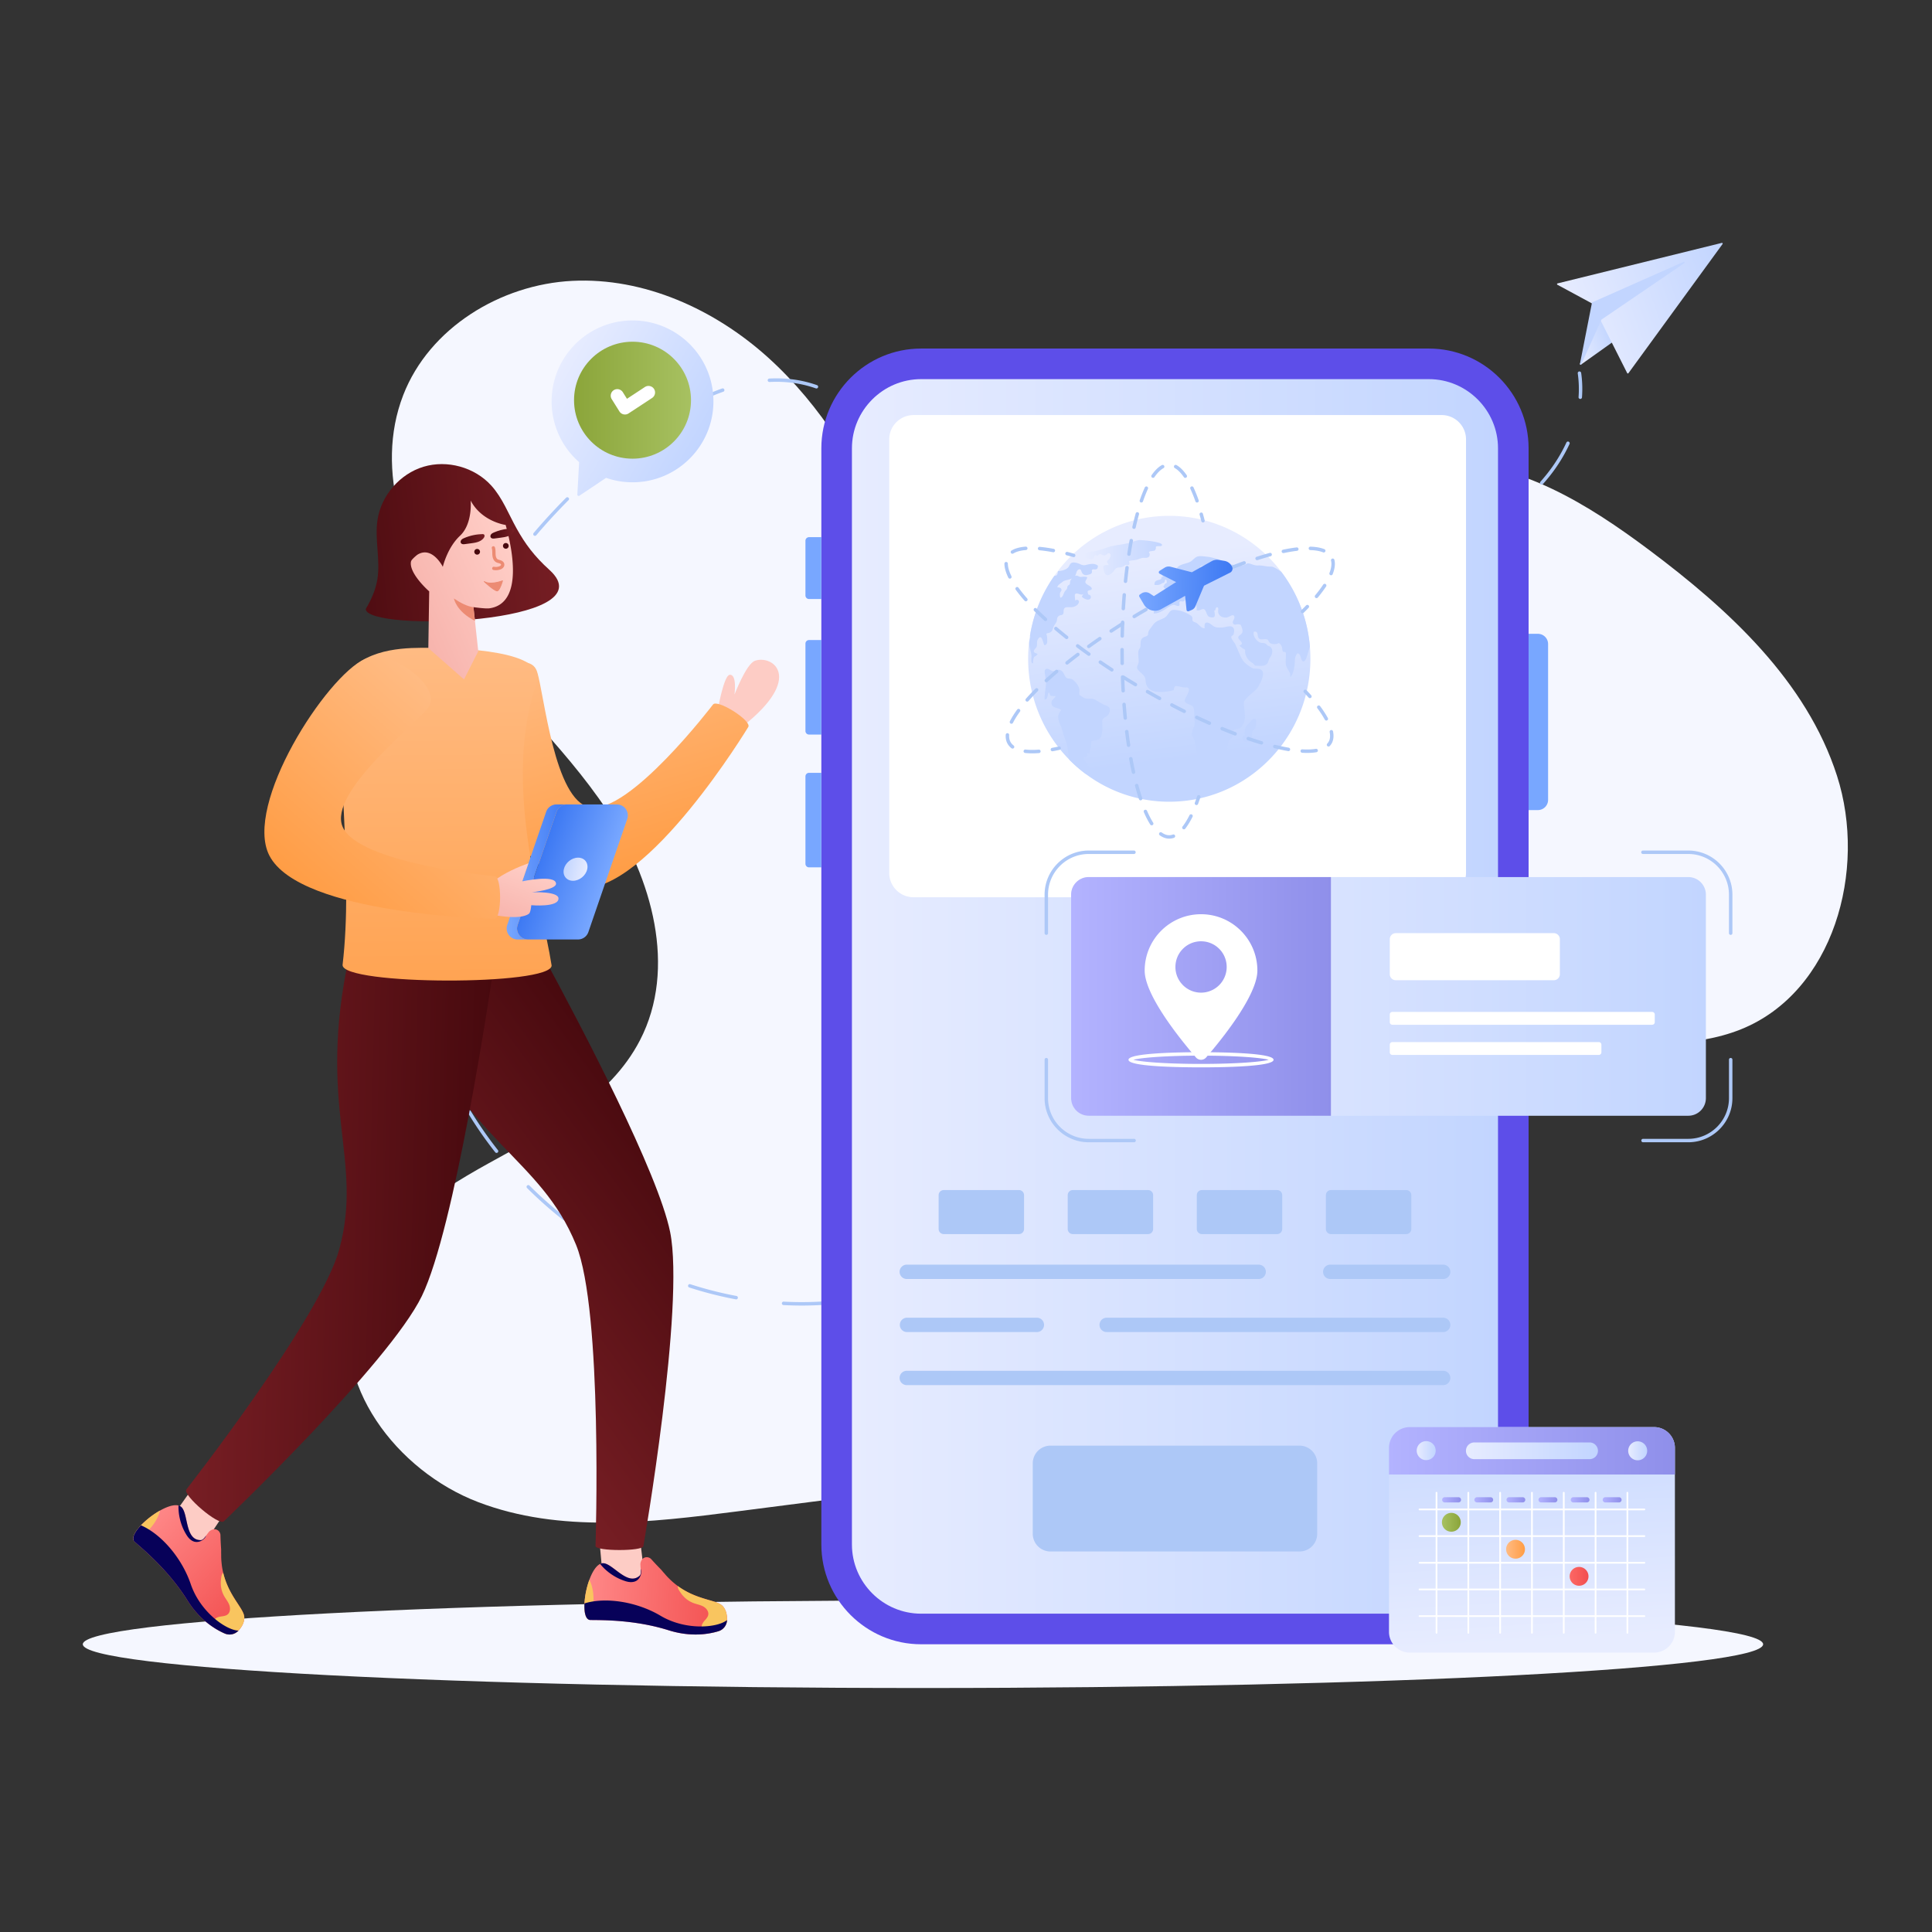
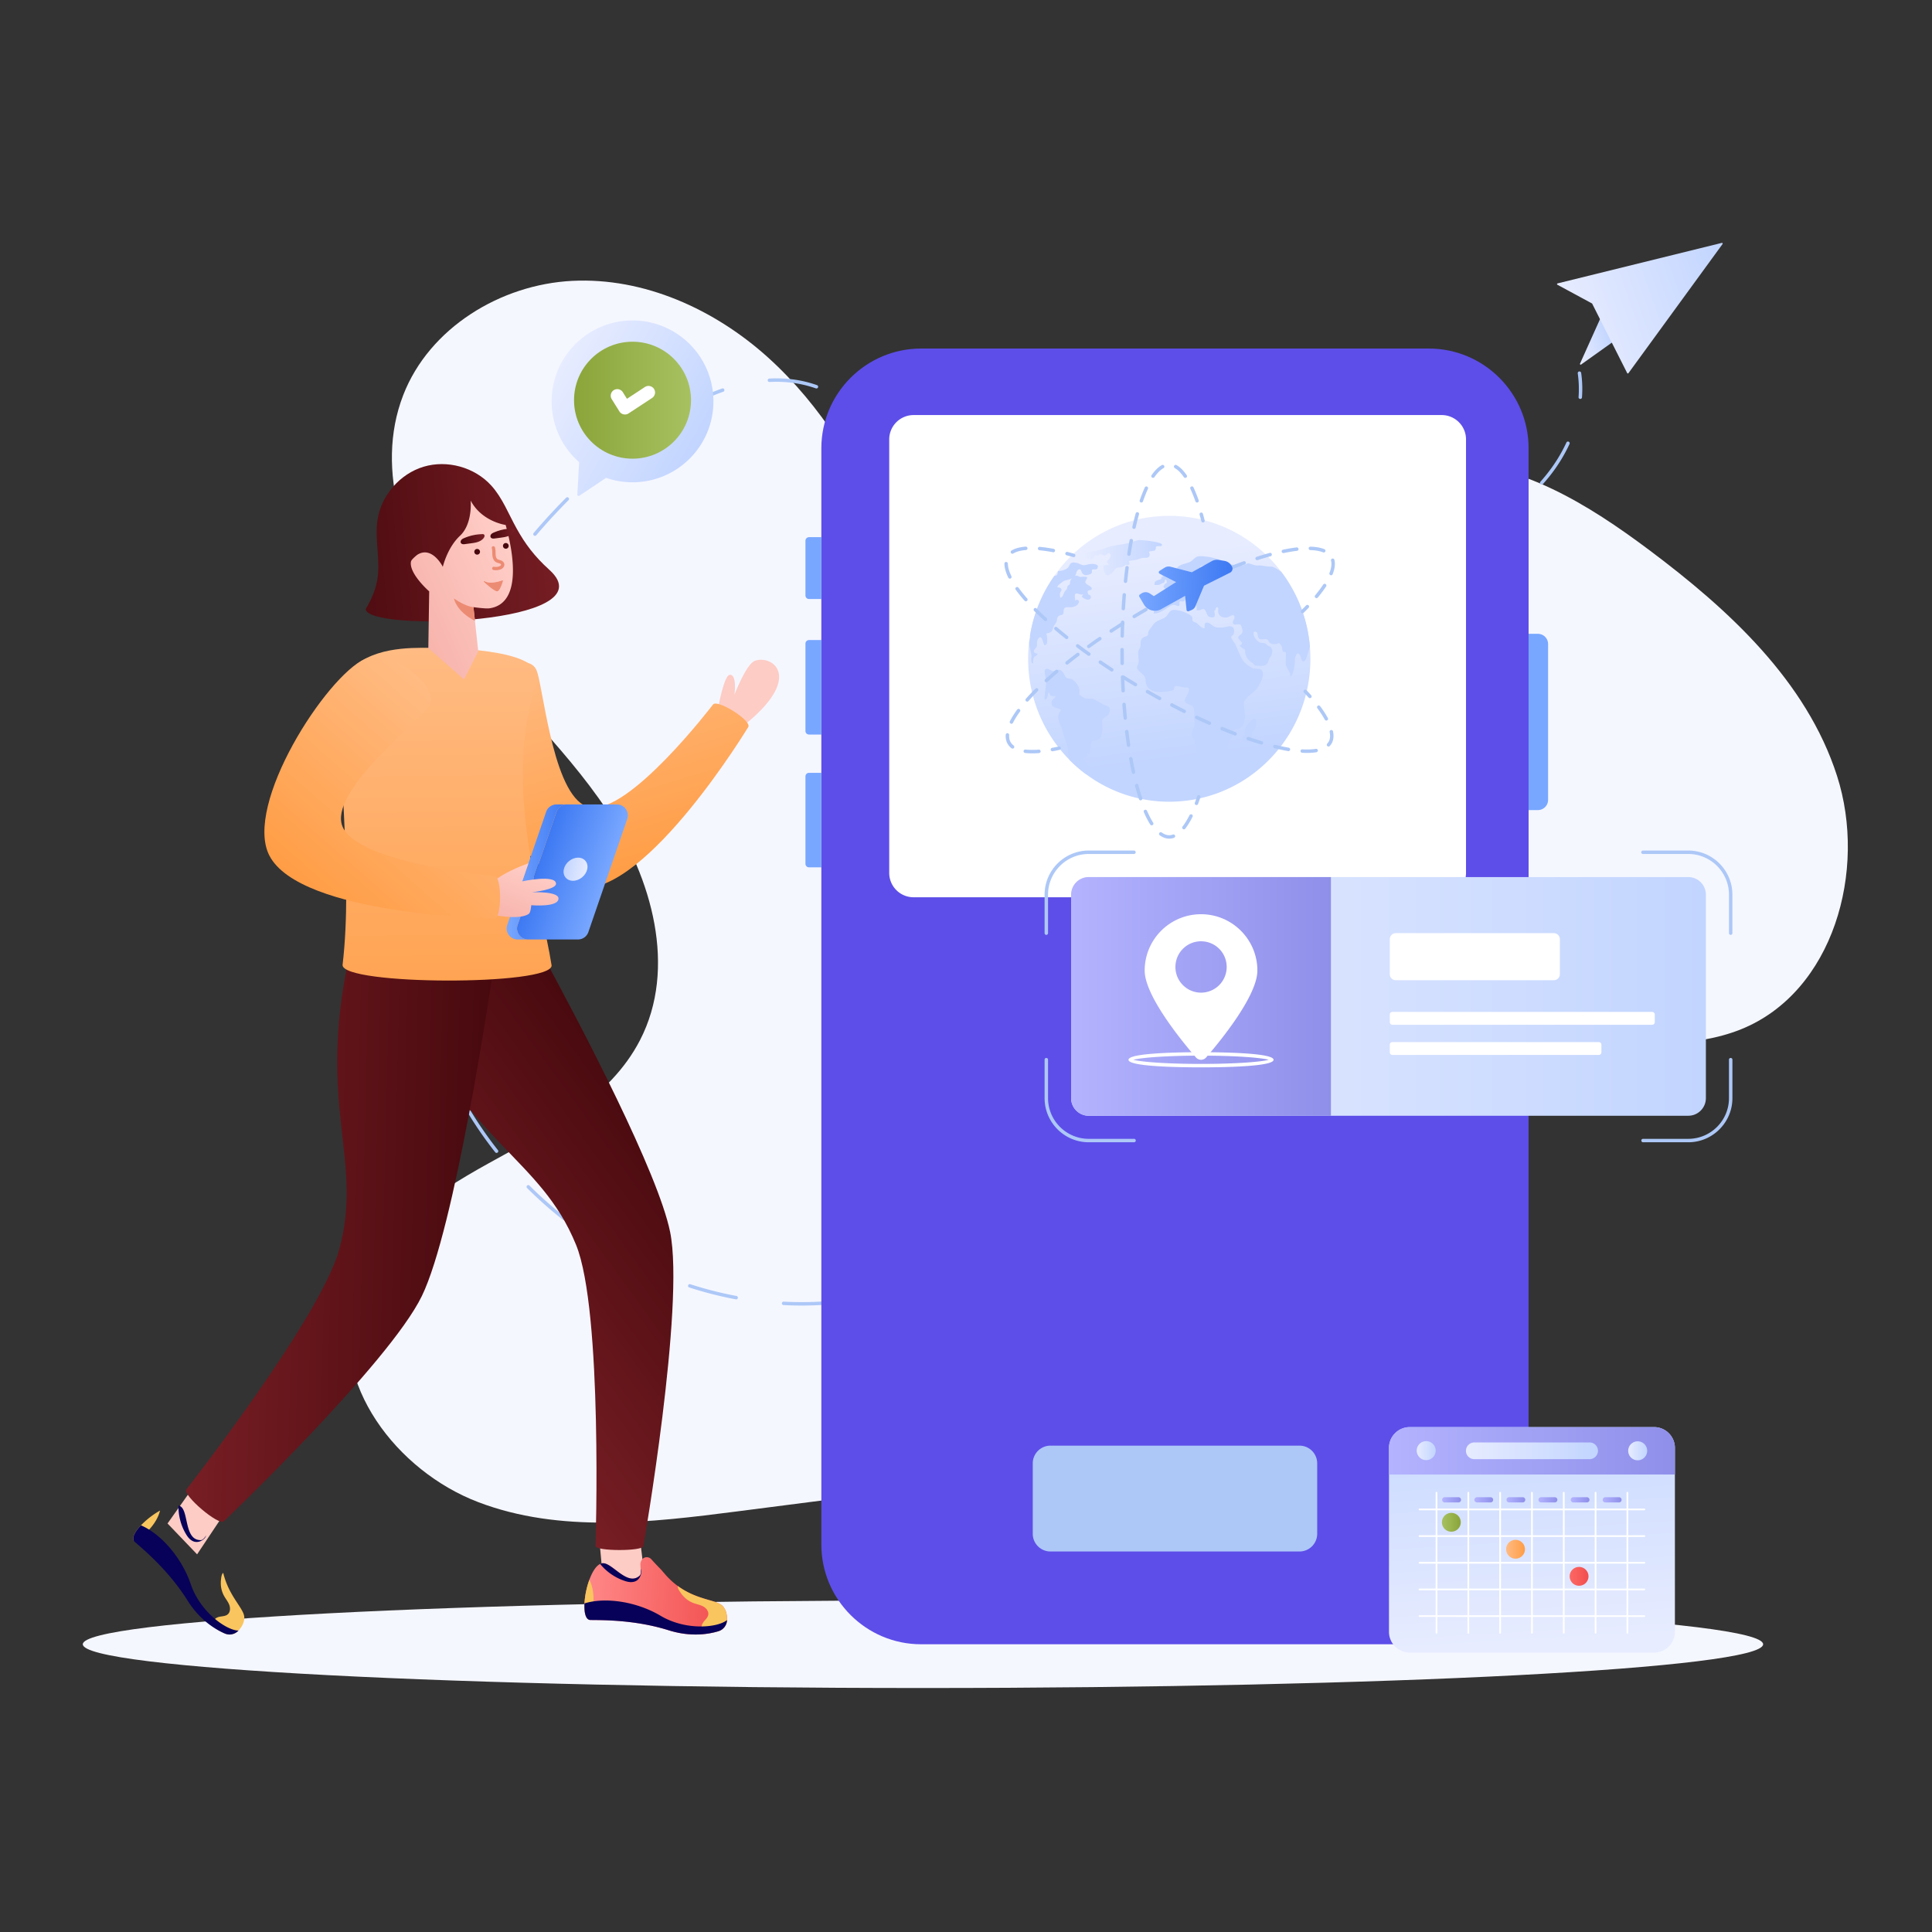
<svg xmlns="http://www.w3.org/2000/svg" fill="none" viewBox="0 0 500 500">
  <rect x="0" y="0" width="500" height="500" fill="#333333" stroke="none" />
  <path d="M238.862 436.856c120.086 0 217.434-5.069 217.434-11.322 0-6.254-97.348-11.323-217.434-11.323S21.428 419.28 21.428 425.534c0 6.253 97.348 11.322 217.434 11.322Zm30.463-248.818c-10.62-2.758-19.155-10.869-25.124-20.074-5.967-9.208-9.784-19.602-14.255-29.622-7.582-16.994-17.358-33.35-31.173-45.819-13.812-12.469-32.07-20.76-50.656-19.837-18.585.924-37.02 12.192-43.752 29.54-7.592 19.57.529 41.956 12.755 59.021 12.225 17.064 28.418 31.063 40.028 48.553 11.609 17.489 18.118 40.758 8.48 59.406-7.833 15.161-24.145 23.556-39.083 31.806-14.939 8.249-30.634 18.772-35.197 35.215-6.04 21.762 11.32 44.472 32.422 52.522 21.102 8.05 44.586 5.283 66.986 2.402l108.792-13.995c15.387-1.98 31.074-4.045 45.07-10.736 13.995-6.692 26.268-18.916 28.904-34.204 2.609-15.128-4.157-31.998 3.362-45.382 6.49-11.552 21.155-15.59 34.388-16.282 13.232-.691 27.008.776 39.301-4.172 23.885-9.613 32.728-41.118 24.836-65.625-7.893-24.508-27.985-42.981-48.597-58.409-15.711-11.759-33.541-22.884-53.163-22.631-16.813.217-32.606 8.989-44.684 20.688-16.826 16.3-29.425 55.48-59.64 47.635Z" fill="#F5F7FF" />
  <path d="M408.974 103.249h-.033a.45.45 0 0 1-.413-.478 28.308 28.308 0 0 0-.208-6.137.449.449 0 0 1 .377-.505.46.46 0 0 1 .507.377c.299 2.056.371 4.186.214 6.329a.444.444 0 0 1-.444.414ZM311.22 340.682a.441.441 0 0 1-.237-.068 75.415 75.415 0 0 0-10.896-5.675.447.447 0 1 1 .347-.822 76.227 76.227 0 0 1 11.024 5.742.439.439 0 0 1 .179.219.44.44 0 0 1-.149.515.445.445 0 0 1-.268.089Zm-103.717-2.804c-1.564 0-3.158-.042-4.736-.125a.448.448 0 0 1-.308-.146.449.449 0 0 1 .182-.721.445.445 0 0 1 .173-.023c4.1.215 8.209.147 12.299-.204a.459.459 0 0 1 .482.408.44.44 0 0 1-.104.325.448.448 0 0 1-.303.157c-.919.077-1.838.142-2.76.192a88.996 88.996 0 0 1-4.925.137Zm-16.985-1.598a.381.381 0 0 1-.082-.009 98.143 98.143 0 0 1-12.035-3.063.457.457 0 0 1-.281-.217.453.453 0 0 1 .055-.51.454.454 0 0 1 .32-.152.457.457 0 0 1 .179.031 97.302 97.302 0 0 0 11.925 3.035.447.447 0 0 1 .221.769.445.445 0 0 1-.301.116h-.001Zm36.887-.375a.447.447 0 0 1-.451-.407.445.445 0 0 1 .375-.478c4.096-.718 8.179-1.559 12.129-2.374a.45.45 0 0 1 .526.347.447.447 0 0 1-.347.527c-3.956.815-8.045 1.659-12.154 2.378a.514.514 0 0 1-.078.007Zm24.283-4.757a.445.445 0 0 1-.442-.408.445.445 0 0 1 .365-.478c4.586-.81 8.606-1.356 12.294-1.672a.436.436 0 0 1 .332.098.45.45 0 0 1 .142.482.452.452 0 0 1-.397.308c-3.662.314-7.657.859-12.216 1.662a.413.413 0 0 1-.078.008Zm36.829-.02a.455.455 0 0 1-.104-.012 72.566 72.566 0 0 0-12.142-1.83.451.451 0 0 1-.307-.151.455.455 0 0 1-.11-.323.442.442 0 0 1 .151-.307.442.442 0 0 1 .323-.11c4.099.263 8.235.886 12.292 1.853a.444.444 0 0 1 .338.486.442.442 0 0 1-.441.394Zm-121.494-2.404a.469.469 0 0 1-.188-.042 106.325 106.325 0 0 1-10.94-5.87.437.437 0 0 1-.209-.277.453.453 0 0 1 .053-.342.435.435 0 0 1 .281-.202.458.458 0 0 1 .341.061c3.5 2.15 7.122 4.093 10.849 5.82a.45.45 0 0 1 .249.501.444.444 0 0 1-.436.351Zm-21.037-12.919a.44.44 0 0 1-.276-.097 106.762 106.762 0 0 1-9.292-8.234.44.44 0 0 1-.104-.145.438.438 0 0 1-.008-.35.434.434 0 0 1 .247-.248.453.453 0 0 1 .349.007.43.43 0 0 1 .145.104 105.947 105.947 0 0 0 9.216 8.166.452.452 0 0 1 .144.496.436.436 0 0 1-.163.217.44.44 0 0 1-.258.083v.001Zm-17.478-17.433a.44.44 0 0 1-.35-.17 101.286 101.286 0 0 1-4.095-5.572 105.684 105.684 0 0 1-2.987-4.628.444.444 0 0 1 .145-.62.455.455 0 0 1 .341-.051c.057.014.111.04.158.076.048.035.088.08.118.131a105.404 105.404 0 0 0 2.962 4.588 99.912 99.912 0 0 0 4.059 5.524.446.446 0 0 1-.351.723v-.001Zm-12.874-21.063a.445.445 0 0 1-.405-.259 114.724 114.724 0 0 1-4.596-11.529.442.442 0 0 1 .129-.479.438.438 0 0 1 .324-.109.451.451 0 0 1 .306.151.445.445 0 0 1 .086.151 113.877 113.877 0 0 0 4.561 11.441.439.439 0 0 1-.029.427.448.448 0 0 1-.376.206Zm-7.913-23.393a.446.446 0 0 1-.437-.348 124.106 124.106 0 0 1-2.105-12.231.445.445 0 0 1 .885-.108c.494 4.08 1.193 8.133 2.092 12.143a.441.441 0 0 1-.242.5.443.443 0 0 1-.193.044Zm-2.98-24.521a.448.448 0 0 1-.446-.437c-.091-4.138.018-8.279.327-12.406a.449.449 0 0 1 .478-.412.448.448 0 0 1 .413.479 126.938 126.938 0 0 0-.325 12.321.436.436 0 0 1-.031.171.438.438 0 0 1-.406.284h-.01Zm1.852-24.635a.456.456 0 0 1-.189-.041.453.453 0 0 1-.251-.482c.71-4.078 1.62-8.118 2.728-12.106a.442.442 0 0 1 .376-.335.442.442 0 0 1 .335.093.455.455 0 0 1 .166.305.456.456 0 0 1-.017.176 124.485 124.485 0 0 0-2.71 12.021.445.445 0 0 1-.438.369Zm6.587-23.81a.437.437 0 0 1-.368-.192.448.448 0 0 1-.049-.412 138.299 138.299 0 0 1 4.943-11.38.464.464 0 0 1 .105-.139.465.465 0 0 1 .324-.11.451.451 0 0 1 .394.301.442.442 0 0 1-.022.34 137.58 137.58 0 0 0-4.91 11.304.44.44 0 0 1-.164.209.44.44 0 0 1-.253.079Zm10.833-22.208a.443.443 0 0 1-.447-.452.444.444 0 0 1 .064-.224 150.656 150.656 0 0 1 6.825-10.358.45.45 0 0 1 .465-.174.436.436 0 0 1 .277.199.443.443 0 0 1-.017.496 149.74 149.74 0 0 0-6.785 10.297.444.444 0 0 1-.382.216Zm195.529-5.184h-.011c-4.138-.11-8.268-.414-12.377-.912a.443.443 0 0 1-.285-.172.442.442 0 0 1 .074-.614.446.446 0 0 1 .318-.099c4.068.493 8.202.798 12.292.905a.449.449 0 0 1 .414.451.446.446 0 0 1-.425.441Zm12.363-.268a.444.444 0 0 1-.448-.431.446.446 0 0 1 .418-.46c4.105-.287 8.222-.778 12.235-1.46a.455.455 0 0 1 .515.366.447.447 0 0 1-.366.515c-4.081.69-8.192 1.18-12.321 1.469l-.033.001Zm-36.89-2.706a.43.43 0 0 1-.094-.01 131.482 131.482 0 0 1-11.984-3.221.446.446 0 1 1 .272-.85 130.124 130.124 0 0 0 11.902 3.2.441.441 0 0 1 .213.774.443.443 0 0 1-.309.107Zm61.242-1.44a.442.442 0 0 1-.44-.387.45.45 0 0 1 .321-.49 117.077 117.077 0 0 0 11.685-3.897.44.44 0 0 1 .578.251.437.437 0 0 1-.005.342.453.453 0 0 1-.245.237 118.115 118.115 0 0 1-11.775 3.928.438.438 0 0 1-.119.016Zm-84.763-6.114a.43.43 0 0 1-.177-.035 124.603 124.603 0 0 1-11.134-5.484.45.45 0 0 1-.226-.441.44.44 0 0 1 .167-.298.442.442 0 0 1 .493-.04 123.896 123.896 0 0 0 11.055 5.443.448.448 0 0 1 .262.501.448.448 0 0 1-.44.355v-.001Zm107.736-2.948a.442.442 0 0 1-.207-.84c3.966-2.087 7.398-4.187 10.487-6.421a.451.451 0 0 1 .6.117.45.45 0 0 1-.077.606c-3.125 2.26-6.59 4.38-10.596 6.488a.44.44 0 0 1-.207.05Zm-240.787-1.405a.442.442 0 0 1-.441-.506.442.442 0 0 1 .102-.229c2.658-3.129 5.484-6.2 8.396-9.128a.449.449 0 0 1 .631-.002.444.444 0 0 1 .002.631 158.216 158.216 0 0 0-8.35 9.077.447.447 0 0 1-.34.157Zm111.478-7.674a.449.449 0 0 1-.256-.081 115.838 115.838 0 0 1-9.763-7.666.444.444 0 0 1-.023-.614.449.449 0 0 1 .612-.057 114.615 114.615 0 0 0 9.687 7.607.448.448 0 0 1 .171.5.447.447 0 0 1-.428.311Zm149.07-5.586a.442.442 0 0 1-.407-.264.447.447 0 0 1 .074-.478 48.885 48.885 0 0 0 1.76-2.096 40.301 40.301 0 0 0 4.977-8.071.444.444 0 0 1 .809.044.446.446 0 0 1 .001.331 41.221 41.221 0 0 1-5.088 8.25 48.63 48.63 0 0 1-1.793 2.134.448.448 0 0 1-.333.15Zm-243.119-4.268a.442.442 0 0 1-.418-.291.452.452 0 0 1 .127-.494 162.356 162.356 0 0 1 9.704-7.724.444.444 0 0 1 .623.095.448.448 0 0 1-.095.624 161.287 161.287 0 0 0-9.65 7.682.451.451 0 0 1-.292.107l.001.001Zm75.362-6.308a.442.442 0 0 1-.312-.127c-2.685-2.624-5.831-5.641-9.175-8.211a.444.444 0 0 1-.082-.626.447.447 0 0 1 .626-.082c3.382 2.6 6.551 5.639 9.256 8.281a.449.449 0 0 1-.064.689.44.44 0 0 1-.249.076Zm-55.366-8.211a.446.446 0 0 1-.223-.832c3.863-2.219 7.654-3.991 11.265-5.269a.447.447 0 0 1 .298.841c-3.561 1.261-7.302 3.01-11.118 5.201a.434.434 0 0 1-.222.059Zm35.427-6.089a.448.448 0 0 1-.149-.025 27.656 27.656 0 0 0-1.221-.401c-3.404-1.04-7.069-1.452-10.78-1.258-.239.03-.456-.176-.469-.422a.459.459 0 0 1 .114-.322.445.445 0 0 1 .308-.147c3.813-.206 7.584.224 11.087 1.295.424.128.844.268 1.258.413a.448.448 0 0 1 .138.761.453.453 0 0 1-.286.106Zm114.332 252.014a.436.436 0 0 1-.326-.141 70.951 70.951 0 0 0-4.434-4.342.445.445 0 0 1 .275-.777.443.443 0 0 1 .322.113 72.144 72.144 0 0 1 4.488 4.396.445.445 0 0 1-.325.751Z" fill="#ADC8F7" />
  <path d="M417.38 88.305a.193.193 0 0 1-.06.242l-8.133 5.795c-.012.013-.03.018-.048.025a.19.19 0 0 1-.234-.256l5.21-11.59a.193.193 0 0 1 .171-.112.189.189 0 0 1 .173.104l2.921 5.792Z" fill="url(#a)" />
  <path d="M445.797 62.944a.19.19 0 0 1-.005.215L421.436 96.58a.197.197 0 0 1-.169.08.184.184 0 0 1-.153-.103l-9.082-18.011-8.976-4.852a.193.193 0 0 1-.08-.08.188.188 0 0 1 .029-.213.19.19 0 0 1 .097-.058l42.49-10.48a.188.188 0 0 1 .115.008c.037.014.069.04.09.073Z" fill="url(#b)" />
-   <path d="M435.938 67.856a.185.185 0 0 1-.057.25l-21.44 14.62-5.188 11.541a.197.197 0 0 1-.113.1.19.19 0 0 1-.241-.116.19.19 0 0 1-.007-.098l3.1-15.782a.204.204 0 0 1 .108-.14l23.597-10.456a.184.184 0 0 1 .241.08Z" fill="#C2D5FF" />
  <path d="M395.599 116.018v283.704c0 14.232-11.58 25.812-25.813 25.812H238.378c-14.232 0-25.814-11.58-25.814-25.813V116.017c0-14.232 11.581-25.813 25.814-25.813h131.409c14.232 0 25.812 11.581 25.812 25.814Z" fill="#5D4EE9" />
-   <path d="M387.683 116.018v283.703c0 9.844-8.053 17.898-17.898 17.898H238.377c-9.844 0-17.898-8.054-17.898-17.899V116.017c0-9.844 8.054-17.898 17.898-17.898h131.409c9.844 0 17.899 8.054 17.899 17.899h-.002Z" fill="url(#c)" />
  <path d="M379.404 113.723v112.184a6.301 6.301 0 0 1-6.304 6.305H236.442a6.308 6.308 0 0 1-6.313-6.305V113.723a6.308 6.308 0 0 1 6.313-6.305H373.1a6.289 6.289 0 0 1 4.46 1.845 6.323 6.323 0 0 1 1.367 2.046 6.31 6.31 0 0 1 .478 2.414h-.001Z" fill="#fff" />
  <path d="M340.891 396.935v-18.214a4.592 4.592 0 0 0-4.591-4.592h-64.433a4.596 4.596 0 0 0-4.592 4.592v18.214a4.597 4.597 0 0 0 4.592 4.591H336.3a4.592 4.592 0 0 0 4.592-4.591h-.001Z" fill="#ADC8F7" />
  <path d="M400.645 166.675v40.328a2.646 2.646 0 0 1-2.646 2.646h-2.4v-45.618h2.4a2.645 2.645 0 0 1 2.646 2.644Zm-188.079-27.657v16.01h-3.191a.927.927 0 0 1-.926-.926v-14.159c0-.511.415-.925.926-.925h3.191Zm0 26.624v24.462h-3.191a.927.927 0 0 1-.926-.926v-22.61c0-.511.415-.926.926-.926h3.191Zm0 34.367v24.461h-3.191a.926.926 0 0 1-.926-.926v-22.609c0-.512.415-.926.926-.926h3.191Z" fill="#78A7FF" />
  <path d="M447.901 241.944a.45.45 0 0 1-.316-.13.449.449 0 0 1-.13-.316v-9.955c0-5.808-4.724-10.532-10.531-10.532H425.22a.447.447 0 1 1 0-.892h11.704c6.298 0 11.423 5.126 11.423 11.424v9.956a.446.446 0 0 1-.446.445Zm-10.977 53.675H425.22a.445.445 0 1 1 0-.892h11.704c5.807 0 10.531-4.724 10.531-10.531v-9.957a.448.448 0 0 1 .446-.446.445.445 0 0 1 .446.446v9.957c0 6.299-5.125 11.423-11.423 11.423Zm-143.458 0h-11.702c-6.299 0-11.423-5.125-11.423-11.423v-9.957a.448.448 0 0 1 .446-.446.445.445 0 0 1 .446.446v9.957c0 5.807 4.724 10.531 10.531 10.531h11.703a.447.447 0 1 1 0 .892h-.001Zm-22.68-53.675a.447.447 0 0 1-.446-.446v-9.955c0-6.299 5.125-11.424 11.423-11.424h11.703c.118 0 .232.047.315.131a.443.443 0 0 1 0 .631.447.447 0 0 1-.315.13h-11.702c-5.807 0-10.531 4.724-10.531 10.532v9.956a.446.446 0 0 1-.446.446l-.001-.001Z" fill="#ADC8F7" />
  <path d="M441.482 231.542v52.654a4.565 4.565 0 0 1-1.336 3.223 4.544 4.544 0 0 1-3.223 1.335H281.764a4.561 4.561 0 0 1-4.559-4.559v-52.653a4.56 4.56 0 0 1 4.559-4.559h155.159a4.56 4.56 0 0 1 4.559 4.559Z" fill="url(#d)" />
  <path d="M344.445 226.984h-62.682a4.562 4.562 0 0 0-4.558 4.558v52.654a4.558 4.558 0 0 0 4.559 4.558h62.681v-61.77Z" fill="url(#e)" />
  <path d="M403.692 243.059v9.06a1.562 1.562 0 0 1-1.562 1.561h-40.898a1.56 1.56 0 0 1-1.561-1.561v-9.06c0-.861.698-1.561 1.561-1.561h40.898c.862 0 1.562.7 1.562 1.561Zm10.749 27.309v1.969a.68.68 0 0 1-.68.679H360.35a.68.68 0 0 1-.68-.679v-1.968a.68.68 0 0 1 .68-.68h53.411a.68.68 0 0 1 .68.68v-.001Zm13.812-7.809v1.969a.679.679 0 0 1-.679.679H360.35a.68.68 0 0 1-.68-.679v-1.969a.68.68 0 0 1 .68-.679h67.224c.375 0 .679.303.679.679Zm-117.429 13.673c-5.644 0-18.771-.191-18.771-1.958 0-1.775 13.127-1.966 18.771-1.966s18.772.191 18.772 1.966c0 1.767-13.128 1.958-18.771 1.958h-.001Zm-17.495-1.96c1.748.497 7.993 1.068 17.495 1.068 9.503 0 15.747-.571 17.496-1.068-1.747-.499-7.99-1.071-17.496-1.071-9.506 0-15.749.572-17.495 1.07v.001Zm35.446.193h.008-.009.001Z" fill="#fff" />
  <path d="M310.826 236.6c-8.054 0-14.584 6.528-14.584 14.582 0 6.552 9.679 18.329 13.269 22.483a1.742 1.742 0 0 0 2.64 0c3.591-4.154 13.258-15.931 13.258-22.483 0-8.054-6.53-14.583-14.583-14.583v.001Zm0 20.295c-3.668 0-6.629-2.984-6.629-6.641 0-3.678 2.961-6.65 6.629-6.65a6.631 6.631 0 0 1 6.639 6.65 6.638 6.638 0 0 1-6.639 6.641Z" fill="#fff" />
-   <path d="M373.492 354.757h-138.82a1.856 1.856 0 0 0-1.857 1.856v.001c0 1.026.831 1.857 1.856 1.857h138.821a1.86 1.86 0 0 0 1.857-1.857 1.857 1.857 0 0 0-1.857-1.857Zm-105.146-13.733h-33.674a1.858 1.858 0 0 0-.001 3.714h33.674a1.858 1.858 0 0 0 1.313-3.17 1.854 1.854 0 0 0-1.313-.544h.001Zm16.206 1.856c0 1.026.832 1.858 1.857 1.858h87.083a1.86 1.86 0 0 0 1.857-1.857 1.857 1.857 0 0 0-1.857-1.857h-87.083a1.856 1.856 0 0 0-1.857 1.856Zm41.193-15.59h-91.073a1.86 1.86 0 0 0-1.858 1.857 1.86 1.86 0 0 0 1.858 1.857h91.073a1.857 1.857 0 1 0 0-3.714Zm16.665 1.857c0 1.026.831 1.857 1.857 1.857h29.225a1.86 1.86 0 0 0 1.857-1.857 1.86 1.86 0 0 0-1.857-1.858h-29.225a1.857 1.857 0 0 0-1.856 1.858h-.001Zm-77.387-19.843v8.758c0 .728-.59 1.318-1.318 1.318h-19.468a1.32 1.32 0 0 1-1.319-1.318v-8.758c0-.728.591-1.318 1.319-1.318h19.468c.728 0 1.318.59 1.318 1.318Zm33.407 0v8.758c0 .728-.59 1.318-1.318 1.318h-19.468a1.318 1.318 0 0 1-1.319-1.318v-8.758c0-.728.591-1.318 1.319-1.318h19.467c.729 0 1.319.59 1.319 1.318Zm33.408 0v8.758c0 .728-.591 1.318-1.319 1.318h-19.467a1.322 1.322 0 0 1-1.319-1.318v-8.758c0-.728.59-1.318 1.318-1.318h19.468c.728 0 1.319.59 1.319 1.318Zm33.407 0v8.758c0 .728-.59 1.318-1.318 1.318h-19.469a1.32 1.32 0 0 1-1.318-1.318v-8.758c0-.728.59-1.318 1.318-1.318h19.469c.728 0 1.318.59 1.318 1.318Z" fill="#ADC8F7" />
  <path d="M184.633 103.874c0 11.56-9.374 20.941-20.941 20.941-2.394 0-4.698-.402-6.839-1.148l-6.914 4.624a.336.336 0 0 1-.522-.298l.455-8.398a20.87 20.87 0 0 1-7.114-15.721c0-11.575 9.374-20.942 20.934-20.942 11.567 0 20.942 9.367 20.942 20.942h-.001Z" fill="url(#f)" />
  <path d="M148.561 103.567c0 8.362 6.775 15.138 15.138 15.138 8.356 0 15.131-6.776 15.131-15.139 0-8.355-6.775-15.131-15.131-15.131-8.363 0-15.138 6.776-15.138 15.132Z" fill="url(#g)" />
  <path d="M161.742 107.273a1.692 1.692 0 0 1-1.436-.794l-2.014-3.212a1.696 1.696 0 0 1 2.873-1.801l1.094 1.743 4.661-3.064a1.699 1.699 0 0 1 2.332.497 1.699 1.699 0 0 1-.469 2.338l-6.11 4.015c-.277.181-.6.278-.931.278Z" fill="#fff" />
  <path d="M339.129 170.49c0 8.309-2.704 15.975-7.269 22.155-6.661 9.01-17.285 14.84-29.257 14.84a35.993 35.993 0 0 1-21.509-7.105 35.619 35.619 0 0 1-4.355-3.774l-.005-.006a36.715 36.715 0 0 1-3.381-3.955c-4.565-6.18-7.269-13.846-7.269-22.155 0-2.034.162-4.029.476-5.972v-.006a37.144 37.144 0 0 1 6.793-16.171c6.661-9.011 17.285-14.84 29.25-14.84 11.819 0 22.323 5.681 28.994 14.494.09.116.179.229.263.346a37.075 37.075 0 0 1 7.138 19.032 36.16 36.16 0 0 1 .131 3.117Z" fill="url(#h)" />
  <path d="M306.718 177.918c.379 0 .67-.091.881.25.289.47-.105 1.072-.262 1.512-.182.511-.914 1.303-.694 1.85.34.848 1.826.681 2.22 1.595.389.905.067 2.188.267 3.16.186.908.054 1.475-.341 2.257-.221.437-.298.814-.323 1.31-.028.536.08.653.332 1.089.538.932.62 1.917.713 2.965.096 1.056.611 2.024 1.143 2.919 1.023 1.717 2.453.957 3.814.155.825-.486 1.669-.853 2.443-1.45.671-.518.719-1.528.792-2.345.048-.538.083-1.146.377-1.61.241-.383.741-.558.937-.941.24-.472-.145-1.237.19-1.634.3-.355 1.056-.258 1.477-.462.413-.201.716-.539.955-.943.95-1.606.386-3.227.307-4.945-.013-.302-.09-.824.021-1.099.185-.458 1.1-1.324 1.436-1.64.787-.74 1.785-1.332 2.302-2.31.456-.862 2.031-3.556.56-4.333-.736-.388-1.66-.013-2.37-.458-.583-.366-1.191-.775-1.686-1.251-.796-.765-1.162-1.735-1.604-2.727-.293-.658-.544-1.343-.858-1.989-.194-.398-.477-.712-.71-1.096-.202-.333-.539-.765-.312-1.13.03-.048.341-.175.435-.308.112-.156.165-.488.204-.681.078-.399.061-.818-.194-1.159-.599-.797-1.943-.125-2.809-.084-.958.045-1.642.134-2.417-.4-.453-.312-1.084-.948-1.695-.867-.689.091-.486.94-.486 1.474-.896.045-1.41-.895-2.068-1.351-.255-.176-.757-.248-.96-.462-.286-.304-.053-.668-.163-.991-.125-.365-.503-.553-.817-.744-1.15-.705-2.566-1.177-3.92-1.211-1.111-.029-1.256.841-1.9 1.565-.75.841-1.997.955-2.862 1.619-.527.404-.88 1.029-1.284 1.541-.273.345-.536.655-.613 1.106-.107.641.04.707-.441.957-.389.204-.869.265-1.177.607-.487.538-.348 1.36-.413 2.008-.05.5-.28.57-.453 1.007-.218.548-.077 1.417-.059 1.991.026.82.203 1.058-.151 1.786-.44.902-.17 1.167.515 1.837.768.75 1.466 1.17 1.485 2.278.024 1.383.794 2.419 2.198 2.768 1.481.369 3.688.13 5.059-.289.002-.173.18-.832.296-.944.407-.389 1.824.313 2.683.248Z" fill="#C2D5FF" />
  <path d="M338.999 167.373c-.178.6-.366 1.189-.544 1.763-.152.509-.572 2.251-1.258 2.007-.66-.235-.451-2.135-1.478-2.05-.441.728-.582 1.067-.619 1.954-.062 1.407-.231 3.021-1.095 4.178-.142-.297-.047-.578-.131-.87-.226-.754-.886-1.407-1.053-2.193-.158-.701-.048-1.519-.048-2.24 0-.213.089-.898-.068-1.094-.189-.229-.461-.016-.625-.17-.272-.26-.182-.771-.298-1.136-.141-.436-.408-.993-.896-1.073 0 .037-.509.207-.544.213-.452.053-1.29.08-1.662-.261-.629-.567-.225-.939-1.221-.993-.384-.015-1.09.149-1.431-.031-.933-.473-.058-2.092-1.515-1.907-.393 1.004.64 2.411 1.552 2.809.476.207 1.006.027 1.488.313.215.122.33.345.535.484.183.122.451.154.633.291.86.643.567 2.024-.005 2.762-.387.493-.392 1.088-.739 1.571-.629.865-2.211.573-3.076.573-.294-.149-.367-.361-.618-.573-.273-.229-.687-.441-.907-.664-.77-.77-1.253-1.699-1.127-2.861-.514-.304-1.122-.643-1.488-1.126 1.623-.51-.357-1.423-.304-2.091.041-.531.991-.75 1.09-1.44.058-.387-.053-.791-.179-1.151-.299-.855-.341-.718-.885-.802-.409-.069-1.096.35-1.389-.271-.268-.579.555-1.088.335-1.757-.283-.85-1.237.212-2.012.27-1.101.086-1.981-.355-2.17-1.428-.058-.313.199-.999-.126-1.174-.414-.227-.618.484-.576.728a.756.756 0 0 1-.288.058c.041.473.308 1.397-.033 1.663-.345.281-1.2.084-1.462-.117-.492-.398-.54-1.323-.985-1.742-.566-.536-1.242.441-2.107.122.062-.392.062-.791-.105-1.162-.273-.606-.392-.351-.807-.494-.241-.085-.64-.123-.859-.308-.346-.297-.388-.797-.729-1.094-.434.186-.44.637-.906.781-.509.154-.75-.319-1.012.201-.131.261.162.632-.089.882-.309.308-1.053-.197-1.39-.18-.885.053-1.891.986-2.677 1.412-.886.477-1.509.833-2.532.801.042-.616.482-1.242.241-1.9-.199-.558-.896-.34-.608-.993.404-.898 2.914-.372 3.774-.414.09-.436.294-.988.272-1.429-.02-.446-.162-.35-.309-.621-.125-.233-.378-.084-.356-.414.005-.107.277-.313.492-.456h.006c.072-.051.147-.097.225-.139.561-.291 1.064-.382 1.52-.775.142-.122.283-.25.441-.382.413-.356.885-.716 1.451-.939.771-.304 1.269-.229 1.945.063.717.319.796.244 1.503.011.567-.191 1.096-.229 1.678-.277.55-.047 1.98-.594 1.866-1.385-.467-.074-.839-.616-.891-1.078.303-.297.817-1.051.571-1.47-.152.016-1.567.323-1.645.403-.321.318-.022 1.401.492 1.38-.257.367-.87.823-1.185 1.179-.293.323-.733.69-1.263.553-.455-.118-.214-.404-.544-.649-.195-.143-.457-.011-.603-.116-.341-.244-.593-.309-.545-.881-.666.1-1.096.711-1.856.504-.598-.165-.812-.664-.666-1.317.273-1.253 2.773-1.269 3.727-1.985.446-.34.917-.898 1.426-1.126.66-.297 1.697-.117 2.421-.048.587.059 1.053.122 1.615.271.916.244 2.63.574 3.186 1.365-.125.026-.362.19-.519.211.366.366 1.273.112 1.798.16 1.153.112 2.668.483 3.789.138.697-.217.671-.568 1.51-.314.744.234 1.258.489 2.07.457.99-.036 1.693.191 2.678.282.383.031.744-.032 1.09.085.734.25 1.594.817 2.238 1.285.089.116.178.228.262.345a37.075 37.075 0 0 1 7.138 19.033Zm-16.923 24.468a9.477 9.477 0 0 1-.591-.925c.173-.248.287-.61.637-.571.032-.831-.07-1.674.386-2.385.241-.377.522-.538.81-.893.241-.299.585-.663.922-.856.618-.352.83-.141.834.548.003.395.017.879-.05 1.266-.083.481-.366.655-.673 1.012-.325.378-.338.645-.344 1.129-.006.567.271 1.282-.218 1.621-.311.215-1.408.4-1.713.054Zm-35.571-6.545c-.279.207-.562.298-.828.563-.447.446-.441.589-.425 1.067.027.691.099 1.514 0 2.241-.126.897-.162 1.773-.955 2.219-.387.218-1.65.255-1.829.51-.183.26-.051 1.237-.183 1.603a5.559 5.559 0 0 0-.335 1.603.872.872 0 0 0-.739-.074c.157.351.172.733-.131.893-.33.18-.482-.351-.629.185-.078.286.366.882.493 1.072.188.287.257.366.571.659-.099.08-.183.308-.262.371 1.043-.127.917 1.381.917 1.991-.189-.239-.671-.048-1.075.181a35.707 35.707 0 0 1-4.354-3.774l-.006-.007c-.136-.876-.257-1.751-.388-2.632-.178-1.19-.482-2.204-.928-3.303-.341-.828-.461-1.805-.833-2.633-.299-.669-.566-1.285-.697-2.028-.173-.982.22-1.518.755-2.236-.897-.801-2.578-.387-2.521-1.943.026-.833.811-.934 1.064-1.666-.346-.07-1.022.041-1.3-.166-.226-.169-.241-.578-.409-.795-.466.365-.231 1.98-1.126 1.82-.043-1.369.272-2.761.361-4.119.037-.627-.152-1.248-.184-1.928-.027-.504-.455-1.523.179-1.821.539-.255 1.116.335 1.561.478.803.25 1.206-.5 2.023-.239.823.26 1.023 1.025 1.426 1.71.498.839 1.185.277 1.908.807.844.615 1.771 1.811 1.739 2.851-.01.324-.109.833.054 1.109.068.127.576.392.712.489.791.541 1.374.478 2.291.482.796.006 1.211.383 1.876.765.361.207.739.43 1.1.633.43.232 1.4.446 1.667.896.388.675.005 1.742-.56 2.166Z" fill="#C2D5FF" />
  <path d="M282.087 144.763c.348.061.664-.116.949-.27.053-.648.335-1.188.897-.584.373-.249.317-.478.772-.505.273-.015.348.165.599.232.369.101.502.192.901-.009.301-.151.484-.616.919-.414.551.256.203 1.121-.063 1.466-.155.199-.524.363-.563.633-.062.416.445.54.39.937-.329.007-1.027-.1-1.249.191-.215.286.005 1.015.059 1.301.246 1.286 1.033 1.426 2.041.61.427-.346.604-.821.967-1.16.398-.371.806-.286 1.284-.357.476-.073.372-.077.769-.288.159-.086.389-.284.564-.334.141-.041.705.076.827-.018.308-.234.056-.634.008-.983.637-.218 1.433-.169 2.123-.38.511-.155.989-.388 1.536-.46.387-.05.852.091 1.221-.082.556-.264.455-.527.508-.956.022-.164-.294-.195-.148-.479.122-.238.477-.173.674-.228.442-.121.808.044 1.003-.489.24-.651-.279-.662.546-.802.315-.054.955.169 1.108-.253.316-.876-5.518-1.387-5.996-1.3-.902.163-1.797.517-2.686.758-1.19.323-2.402.427-3.615.65-1.402.259-2.635.796-4.003 1.192-.653.189-1.27.328-1.952.39-.541.049-1.463.053-1.788.633-.665 1.187 1.204 1.026 1.398 1.358Z" fill="url(#i)" />
  <path d="M301.065 151.75c.279-.165.234-.439.42-.633.074-.075.406-.202.417-.221.141-.241.013-.721-.128-.926-.405.025-.255.486-.458.733-.202.242-.301.108-.515.22-.132.07-.292.195-.424.263-.482.25-1.022.236-1.602.193-.013-.83.299-1.108 1.056-1.281.366-.084.52-.114.732-.373.046-.058-.055-.238.045-.354.109-.127.31-.019.442-.178-1.071-.823.176-1.035 1.022-1.006 1.214.042.137.749 1 1.068-.741.505.612.944 1.047 1.056.029.698.317 1.297.244 2.002-1.169.058-2.754.757-3.298-.563Zm-19.975-5.55c-1.047.281-1.477-.282-2.405-.505-.514-.128-1.153-.265-1.593.143-.294.271-.362.701-.65 1.009-.666.712-1.735.865-2.642.977-.105 1.025-.293 1.174-.933 1.189a37.13 37.13 0 0 0-6.305 15.497v.006c.195.419-.116 1.051-.168 1.449-.178 1.344.467 2.517.556 3.812.016.256-.262 2.113.398 1.859.027-.527.005-1.795.74-1.838.104-.206.319-.334.455-.53-.34-.255-.959-.234-.991-.728-.02-.371.661-.892.755-1.247.195-.696-.089-1.2.295-1.837.932-1.556 1.315.626 1.614 1.454.446.149.722-.244.802-.705 0-.739.057-1.519-.248-2.199.462-.238.986-.143 1.395-.648.288-.36.33-.754.514-1.188.214-.505.665-.93.812-1.45.094-.329.026-.616.194-.934.544-1.015 1.583-.091 1.578-1.551-.006-1.529 1.21-.972 2.326-1.126.64-.089 1.431-.52 1.625-1.209.158-.554-.54-.919-.932-.447-.048-.165-.173-1.465-.095-1.603.43-.776 1.719.542 2.254-.202-.147.249-.341.51-.478.759.384.415 1.384 1.004 1.993.69.644-.329.377-1.21-.315-1.221-.027-.191-.22-.658-.147-.844.152-.376.87-.212 1.017-.541.257-.569-.892-1.025-1.211-1.275-.624-.472-.424-.743-.11-1.343.299-.562.199-.552-.425-.616-.466-.053-.696.074-1.116.043-.592-.053-.833-.52-1.446-.239.047-.058.084-.128.121-.196.23-.457.277-1.19.749-1.434.791-.409.691.536 1.064.966.492.562.99.5 1.582.319.388-.116.676-.096.866-.574.073-.186-.084-.52.051-.669.226-.259.782-.01 1.085-.159.488-.239.279-.43.457-.865-.849-.791-2.123-.504-3.087-.25l-.001.001Zm-4.108 4.162c-.106.292.02.61-.168.876-.142.207-.393.191-.535.488-.11.239-.057.483-.179.701-.141.239-.398.419-.544.653-.346.552-.414 1.492-1.158 1.603-.089-.339-.136-.876-.054-1.226.064-.25.326-.446.363-.69.084-.553-.482-.781-1.043-.749-.031-.578.891-1.072 1.279-1.396.639-.526 1.085-.409 1.86-.685.21-.074.414-.154.608-.25-.199.223-.361.468-.429.675Z" fill="#C2D5FF" />
  <path d="M309.638 208.355a.45.45 0 0 1-.418-.601 44.77 44.77 0 0 0 .582-1.668.458.458 0 0 1 .22-.272.445.445 0 0 1 .502.058.446.446 0 0 1 .126.49 44.533 44.533 0 0 1-.594 1.703.441.441 0 0 1-.418.29Zm-7.032 8.688c-.847 0-1.686-.299-2.497-.889a.45.45 0 0 1 .206-.778.449.449 0 0 1 .32.057c.958.7 1.924.904 2.898.548a.443.443 0 0 1 .573.266.448.448 0 0 1-.266.572 3.587 3.587 0 0 1-1.234.224Zm3.786-2.414a.44.44 0 0 1-.4-.25.44.44 0 0 1 .049-.47c.615-.79 1.222-1.781 1.802-2.941a.448.448 0 0 1 .592-.188.448.448 0 0 1 .206.586c-.606 1.214-1.244 2.254-1.896 3.092a.447.447 0 0 1-.353.171Zm-8.334-1.037a.446.446 0 0 1-.377-.208c-.571-.904-1.129-1.984-1.657-3.207a.443.443 0 0 1 .233-.586.448.448 0 0 1 .586.232c.511 1.182 1.046 2.22 1.592 3.084a.44.44 0 0 1 .014.454.448.448 0 0 1-.391.231Zm-2.874-6.461a.45.45 0 0 1-.424-.306 59.173 59.173 0 0 1-1.013-3.424.444.444 0 0 1 .32-.53.452.452 0 0 1 .332.042.44.44 0 0 1 .209.26c.3 1.134.633 2.258 1 3.372a.445.445 0 0 1-.424.586Zm-1.837-6.844a.457.457 0 0 1-.28-.099.453.453 0 0 1-.156-.253c-.252-1.16-.483-2.324-.694-3.492a.448.448 0 0 1 .36-.517.45.45 0 0 1 .518.359c.214 1.184.446 2.348.687 3.461a.45.45 0 0 1-.243.497.473.473 0 0 1-.192.044Zm-1.27-6.976a.443.443 0 0 1-.44-.38 129.728 129.728 0 0 1-.478-3.525.44.44 0 0 1 .085-.338.442.442 0 0 1 .479-.16.434.434 0 0 1 .271.22.445.445 0 0 1 .05.17c.147 1.196.305 2.364.476 3.5a.456.456 0 0 1-.103.359.448.448 0 0 1-.34.154Zm-.862-7.036a.449.449 0 0 1-.444-.403 165.332 165.332 0 0 1-.308-3.541.447.447 0 0 1 .891-.068c.089 1.195.192 2.369.306 3.522a.459.459 0 0 1-.115.344.446.446 0 0 1-.331.146h.001Zm-.54-7.069a.446.446 0 0 1-.445-.422c-.066-1.182-.12-2.365-.162-3.549a.438.438 0 0 1 .119-.32.436.436 0 0 1 .311-.142c.256-.032.453.184.462.431.042 1.192.096 2.369.161 3.532a.439.439 0 0 1-.025.172.437.437 0 0 1-.228.254.426.426 0 0 1-.168.043l-.025.001Zm-.253-7.085a.448.448 0 0 1-.446-.439 192.336 192.336 0 0 1-.027-3.236v-.315c0-.119.047-.232.13-.316a.449.449 0 0 1 .631 0 .446.446 0 0 1 .131.316v.315c0 1.073.009 2.147.027 3.22a.44.44 0 0 1-.267.418.438.438 0 0 1-.171.037h-.008Zm.011-7.089h-.009a.451.451 0 0 1-.313-.137.469.469 0 0 1-.094-.146.459.459 0 0 1-.03-.172c.024-1.196.059-2.38.105-3.551.009-.246.199-.41.464-.429a.448.448 0 0 1 .428.464 183.291 183.291 0 0 0-.105 3.534.443.443 0 0 1-.446.437Zm.277-7.084-.026-.001a.445.445 0 0 1-.419-.471c.072-1.2.153-2.382.246-3.546a.45.45 0 0 1 .482-.427.445.445 0 0 1 .31.163.448.448 0 0 1 .097.335 173.52 173.52 0 0 0-.244 3.527.445.445 0 0 1-.446.42Zm.568-7.067a.448.448 0 0 1-.424-.306.427.427 0 0 1-.02-.184c.123-1.203.257-2.382.403-3.533a.454.454 0 0 1 .499-.387.45.45 0 0 1 .386.498c-.148 1.169-.282 2.34-.402 3.512a.444.444 0 0 1-.442.4Zm.897-7.032a.444.444 0 0 1-.441-.514c.18-1.172.38-2.342.598-3.509a.451.451 0 0 1 .682-.292.45.45 0 0 1 .195.457 110.054 110.054 0 0 0-.594 3.48.442.442 0 0 1-.44.378Zm1.308-6.968a.443.443 0 0 1-.434-.544c.272-1.207.563-2.371.863-3.46a.446.446 0 0 1 .861.238 74.554 74.554 0 0 0-.855 3.419.447.447 0 0 1-.435.347Zm1.902-6.825a.44.44 0 0 1-.363-.188.44.44 0 0 1-.059-.403 37.728 37.728 0 0 1 1.319-3.334.445.445 0 0 1 .582-.2.45.45 0 0 1 .23.571 36.513 36.513 0 0 0-1.287 3.253.448.448 0 0 1-.422.301Zm14.408 0a.441.441 0 0 1-.419-.299 37.16 37.16 0 0 0-1.306-3.247.446.446 0 1 1 .81-.375 38.528 38.528 0 0 1 1.337 3.326.44.44 0 0 1-.057.406.443.443 0 0 1-.364.188l-.001.001Zm-3.043-6.379a.44.44 0 0 1-.367-.193c-.771-1.116-1.558-1.904-2.341-2.34a.434.434 0 0 1-.211-.268.44.44 0 0 1 .04-.339.44.44 0 0 1 .607-.172c.903.503 1.79 1.383 2.639 2.613a.455.455 0 0 1 .079.226.445.445 0 0 1-.446.473Zm-8.347-.011a.447.447 0 0 1-.367-.699c.844-1.221 1.735-2.095 2.647-2.597a.44.44 0 0 1 .606.175.455.455 0 0 1 .038.339.45.45 0 0 1-.214.266c-.788.436-1.577 1.217-2.344 2.324a.432.432 0 0 1-.159.141.433.433 0 0 1-.206.051h-.001Zm12.933 11.555a.446.446 0 0 1-.432-.336 63.559 63.559 0 0 0-.458-1.713.448.448 0 0 1 .859-.242c.159.565.313 1.143.463 1.735a.44.44 0 0 1-.079.384.45.45 0 0 1-.353.172Zm-38.979 59.207a.447.447 0 0 1-.079-.886c.58-.106 1.157-.223 1.733-.35a.443.443 0 0 1 .531.34.443.443 0 0 1-.339.532c-.605.133-1.194.253-1.767.356a.542.542 0 0 1-.08.008h.001Z" fill="#ADC8F7" />
  <path d="M267.12 194.967c-.653 0-1.267-.033-1.826-.099a.456.456 0 0 1-.298-.166.455.455 0 0 1-.042-.497.438.438 0 0 1 .445-.222c.981.114 2.161.121 3.431.022.243-.031.46.165.479.41a.442.442 0 0 1-.41.479c-.616.049-1.214.073-1.779.073Zm-5.065-1.23a.452.452 0 0 1-.27-.09 3.838 3.838 0 0 1-1.008-1.13c-.339-.586-.51-1.267-.51-2.024 0-.106.004-.214.011-.323a.442.442 0 0 1 .146-.311.433.433 0 0 1 .327-.108.45.45 0 0 1 .417.473 4.932 4.932 0 0 0-.009.269c0 .598.132 1.128.391 1.578.189.326.45.617.775.865a.441.441 0 0 1 .151.497.443.443 0 0 1-.421.304Zm-.296-6.43a.452.452 0 0 1-.38-.213.444.444 0 0 1-.018-.435c.477-.945 1.117-1.97 1.9-3.047a.45.45 0 0 1 .606-.072.448.448 0 0 1 .116.599c-.756 1.036-1.37 2.02-1.826 2.923a.445.445 0 0 1-.398.245Zm4.077-5.726a.442.442 0 0 1-.406-.262c-.035-.079-.047-.165-.035-.25a.456.456 0 0 1 .106-.229 58.152 58.152 0 0 1 2.431-2.589.447.447 0 1 1 .632.629 58.766 58.766 0 0 0-2.393 2.549.448.448 0 0 1-.335.152Zm4.957-5.007a.443.443 0 0 1-.435-.547.443.443 0 0 1 .133-.227 99.09 99.09 0 0 1 2.655-2.345.447.447 0 1 1 .578.68 98.153 98.153 0 0 0-2.629 2.321.444.444 0 0 1-.302.118Zm5.359-4.577a.444.444 0 0 1-.429-.568.453.453 0 0 1 .15-.226c.899-.719 1.83-1.444 2.793-2.172a.448.448 0 0 1 .334-.097.438.438 0 0 1 .303.174.445.445 0 0 1-.099.634c-.955.722-1.881 1.442-2.773 2.158a.448.448 0 0 1-.279.097Zm5.617-4.258a.449.449 0 0 1-.428-.308.445.445 0 0 1 .167-.5c.955-.689 1.919-1.367 2.89-2.034a.446.446 0 0 1 .505.735c-.982.675-1.94 1.349-2.874 2.022a.444.444 0 0 1-.26.085Zm5.807-3.994a.45.45 0 0 1-.43-.318.446.446 0 0 1 .184-.501c.973-.639 1.963-1.276 2.972-1.912a.435.435 0 0 1 .5.009.458.458 0 0 1 .121.127.46.46 0 0 1 .057.339.443.443 0 0 1-.202.279 192.686 192.686 0 0 0-2.958 1.903.44.44 0 0 1-.244.074Zm5.963-3.757a.448.448 0 0 1-.417-.611.448.448 0 0 1 .186-.217 202.112 202.112 0 0 1 3.041-1.798.445.445 0 0 1 .656.5.46.46 0 0 1-.208.272 200.213 200.213 0 0 0-3.027 1.789.45.45 0 0 1-.231.065Zm6.1-3.531a.447.447 0 0 1-.216-.837 178.44 178.44 0 0 1 3.105-1.683.443.443 0 0 1 .504.04.453.453 0 0 1 .163.308.46.46 0 0 1-.02.177.468.468 0 0 1-.088.155.47.47 0 0 1-.142.108 180.683 180.683 0 0 0-3.09 1.677.453.453 0 0 1-.216.055Zm41.069-1.661a.448.448 0 0 1-.344-.732 32.038 32.038 0 0 0 2.086-2.777.446.446 0 0 1 .744.493 33.055 33.055 0 0 1-2.143 2.855.447.447 0 0 1-.343.16v.001Zm-34.843-1.639a.449.449 0 0 1-.435-.342.445.445 0 0 1 .234-.503 164.877 164.877 0 0 1 3.17-1.561.448.448 0 0 1 .595.21.446.446 0 0 1-.21.595 166.055 166.055 0 0 0-3.153 1.553.45.45 0 0 1-.201.048Zm6.354-3.048a.449.449 0 0 1-.438-.352.443.443 0 0 1 .039-.295.441.441 0 0 1 .216-.206c1.072-.487 2.151-.961 3.236-1.422a.449.449 0 0 1 .499.083.45.45 0 0 1 .101.496.452.452 0 0 1-.252.242 155.9 155.9 0 0 0-3.217 1.413.445.445 0 0 1-.184.041Zm32.264-1.23a.444.444 0 0 1-.416-.607c.334-.862.504-1.646.504-2.329a3.528 3.528 0 0 0-.098-.844.446.446 0 1 1 .866-.214 4.4 4.4 0 0 1 .125 1.058c0 .794-.191 1.686-.565 2.651a.444.444 0 0 1-.416.285Zm-25.778-1.526a.442.442 0 0 1-.436-.362.453.453 0 0 1 .047-.298.453.453 0 0 1 .225-.2 116.52 116.52 0 0 1 3.31-1.249.447.447 0 0 1 .302.84c-1.071.385-2.166.798-3.284 1.239a.42.42 0 0 1-.164.031v-.001Zm6.633-2.379a.447.447 0 0 1-.137-.872 80.228 80.228 0 0 1 3.398-1.008.462.462 0 0 1 .174-.012.461.461 0 0 1 .296.17.43.43 0 0 1 .077.156.42.42 0 0 1 .012.173.452.452 0 0 1-.325.374c-1.08.295-2.209.629-3.359.998a.482.482 0 0 1-.136.021Zm6.801-1.833a.442.442 0 0 1-.3-.114.442.442 0 0 1-.062-.596.45.45 0 0 1 .271-.173 41.715 41.715 0 0 1 3.513-.589.445.445 0 0 1 .108.885 40.351 40.351 0 0 0-3.438.578.405.405 0 0 1-.092.009Zm10.441-.16a.438.438 0 0 1-.168-.033c-.855-.346-1.963-.543-3.295-.581a.446.446 0 1 1 .026-.892c1.439.042 2.651.26 3.605.648a.441.441 0 0 1 .116.757.444.444 0 0 1-.284.101Zm-5.494 15.729a.445.445 0 0 1-.314-.763c.432-.426.845-.848 1.244-1.263a.446.446 0 1 1 .645.616c-.404.422-.824.85-1.262 1.282a.446.446 0 0 1-.313.128Zm1.918 21.972a.458.458 0 0 1-.332-.149c-.384-.43-.785-.864-1.201-1.299a.459.459 0 0 1-.086-.489.457.457 0 0 1 .247-.236.457.457 0 0 1 .341.008.461.461 0 0 1 .143.1c.424.444.831.884 1.222 1.321a.451.451 0 0 1 .074.48.443.443 0 0 1-.408.264Zm-.72 14.175c-.413 0-.843-.013-1.289-.04a.448.448 0 0 1-.418-.473.423.423 0 0 1 .298-.399.431.431 0 0 1 .175-.018c1.324.078 2.508.036 3.488-.13a.453.453 0 0 1 .176.002.456.456 0 0 1 .282.198.444.444 0 0 1-.31.679c-.713.121-1.521.181-2.403.181h.001Zm-4.833-.468a.49.49 0 0 1-.077-.006 53.003 53.003 0 0 1-3.553-.752.465.465 0 0 1-.275-.202.455.455 0 0 1-.051-.337.446.446 0 0 1 .539-.327c1.226.301 2.402.55 3.491.737a.45.45 0 0 1 .366.477.445.445 0 0 1-.44.41Zm10.37-1.188a.447.447 0 0 1-.33-.748c.141-.153.262-.319.364-.492.241-.419.363-.927.363-1.509 0-.309-.035-.643-.102-.993a.446.446 0 1 1 .876-.171c.078.407.118.798.118 1.164 0 .74-.163 1.399-.482 1.954a3.755 3.755 0 0 1-.478.649.433.433 0 0 1-.329.146Zm-17.365-.509a.434.434 0 0 1-.129-.02 90.196 90.196 0 0 1-3.443-1.112.447.447 0 0 1 .291-.844c1.165.401 2.311.773 3.408 1.103a.442.442 0 0 1 .316.491.444.444 0 0 1-.443.381v.001Zm-6.811-2.337a.428.428 0 0 1-.16-.03 130.36 130.36 0 0 1-3.356-1.335.45.45 0 0 1-.241-.583.443.443 0 0 1 .583-.242c1.131.468 2.243.91 3.334 1.327a.446.446 0 0 1-.161.863h.001Zm-6.653-2.753a.452.452 0 0 1-.181-.038c-1.08-.48-2.175-.982-3.282-1.503a.449.449 0 0 1-.111-.734.442.442 0 0 1 .322-.116.452.452 0 0 1 .169.042c1.082.511 2.17 1.009 3.264 1.495a.446.446 0 0 1-.181.854Zm30.261-1.123a.446.446 0 0 1-.392-.232 25.332 25.332 0 0 0-1.93-2.962.453.453 0 0 1-.025-.495.444.444 0 0 1 .611-.154c.05.03.094.069.129.116a26.212 26.212 0 0 1 1.999 3.068.452.452 0 0 1 .056.222.452.452 0 0 1-.227.381.442.442 0 0 1-.222.057l.001-.001Zm-36.775-1.947a.445.445 0 0 1-.199-.047 179.73 179.73 0 0 1-3.213-1.641.448.448 0 0 1-.238-.435.448.448 0 0 1 .484-.405.447.447 0 0 1 .167.049c1.074.562 2.141 1.106 3.198 1.633a.445.445 0 0 1-.199.846Zm-6.379-3.338a.436.436 0 0 1-.214-.056 197.773 197.773 0 0 1-3.149-1.763.447.447 0 0 1 .444-.775c1.038.596 2.082 1.182 3.132 1.758a.451.451 0 0 1 .194.213.452.452 0 0 1 .023.288.452.452 0 0 1-.432.336l.002-.001Zm-6.248-3.581a.44.44 0 0 1-.229-.064 190.074 190.074 0 0 1-3.08-1.882.453.453 0 0 1-.198-.278.443.443 0 0 1 .176-.464.464.464 0 0 1 .332-.077c.058.01.113.031.163.062 1.004.627 2.027 1.252 3.066 1.874a.44.44 0 0 1 .205.503.44.44 0 0 1-.435.326Zm-6.108-3.816a.44.44 0 0 1-.244-.073 178.014 178.014 0 0 1-3.003-2.004.45.45 0 0 1-.099-.609.45.45 0 0 1 .603-.128c.974.664 1.97 1.329 2.986 1.994a.438.438 0 0 1 .175.22c.034.09.037.188.009.281a.436.436 0 0 1-.161.23.441.441 0 0 1-.266.089Zm-5.947-4.062a.445.445 0 0 1-.259-.084 152.532 152.532 0 0 1-2.912-2.137.443.443 0 0 1-.089-.625.446.446 0 0 1 .626-.089c.936.707 1.902 1.415 2.894 2.126a.449.449 0 0 1 .166.5.45.45 0 0 1-.426.309Zm-5.748-4.338a.443.443 0 0 1-.278-.097 118.15 118.15 0 0 1-2.793-2.295.445.445 0 1 1 .577-.68c.886.751 1.811 1.511 2.771 2.278a.435.435 0 0 1 .151.225.44.44 0 0 1-.17.487.45.45 0 0 1-.258.082Zm-5.486-4.664a.446.446 0 0 1-.301-.116 76.415 76.415 0 0 1-2.617-2.506.46.46 0 0 1-.136-.317c0-.059.012-.118.034-.173a.438.438 0 0 1 .418-.276.447.447 0 0 1 .316.137 75.167 75.167 0 0 0 2.587 2.475.447.447 0 0 1-.301.776Zm-5.068-5.114a.442.442 0 0 1-.334-.151 39.332 39.332 0 0 1-2.283-2.837.448.448 0 0 1-.029-.504.454.454 0 0 1 .458-.209.438.438 0 0 1 .292.189 38.309 38.309 0 0 0 2.233 2.771.445.445 0 0 1 .069.478.45.45 0 0 1-.405.263h-.001Zm-4.139-5.866a.45.45 0 0 1-.402-.25c-.66-1.352-1.001-2.57-1.012-3.623a.453.453 0 0 1 .272-.415.45.45 0 0 1 .17-.036h.005a.45.45 0 0 1 .446.442c.009.919.318 2.009.921 3.24a.452.452 0 0 1-.184.587.446.446 0 0 1-.217.055h.001Zm.66-6.446a.449.449 0 0 1-.434-.324.442.442 0 0 1 .2-.503c.894-.548 2.117-.89 3.637-1.014a.443.443 0 0 1 .447.236.445.445 0 0 1-.374.653c-1.379.113-2.47.411-3.242.886a.452.452 0 0 1-.234.066Zm10.596-.382a.478.478 0 0 1-.084-.008 37.592 37.592 0 0 0-3.519-.507.426.426 0 0 1-.167-.05.433.433 0 0 1-.218-.262.442.442 0 0 1-.019-.173.46.46 0 0 1 .486-.404c1.208.117 2.411.29 3.603.52a.446.446 0 0 1-.082.884Zm5.26 1.26a.424.424 0 0 1-.123-.016 69.68 69.68 0 0 0-1.711-.464.438.438 0 0 1-.273-.204.446.446 0 0 1 .494-.66c.568.145 1.146.303 1.734.469a.45.45 0 0 1 .315.49.445.445 0 0 1-.436.385Z" fill="#ADC8F7" />
  <path d="m318.344 148.2-6.743 3.378-2.233 5.319a1.76 1.76 0 0 1-.965.961l-.747.314a.403.403 0 0 1-.381-.027.427.427 0 0 1-.205-.319l-.362-3.624-6.202 3.45a3.357 3.357 0 0 1-1.691.418 3.309 3.309 0 0 1-2.762-1.619l-1.191-2.015a.424.424 0 0 1-.048-.313.425.425 0 0 1 .18-.261l.414-.279a1.94 1.94 0 0 1 2.131-.009l1.087.706 5.723-3.64-4.226-2.164a.401.401 0 0 1-.23-.353.432.432 0 0 1 .197-.377l1.317-.835a1.96 1.96 0 0 1 1.543-.234l5.508 1.422 5.163-2.89a2.717 2.717 0 0 1 1.73-.307l1.521.25a2.65 2.65 0 0 1 2.008 1.567 1.15 1.15 0 0 1-.535 1.481h-.001Z" fill="url(#j)" />
  <path d="m57.541 392.468-6.533 9.793-7.65-7.985 6.485-9.163 7.698 7.355Z" fill="#FDCCC5" />
-   <path d="M61.748 421.967a.072.072 0 0 1-.016.028.064.064 0 0 1-.028.017l-.008.008-.014.016a3.125 3.125 0 0 1-3.522.71 19 19 0 0 1-1.736-.868c-2.332-1.303-5.368-3.633-7.889-7.653-4.793-7.673-11.204-13.035-13.682-15.213a.983.983 0 0 1-.201-.235c-.528-.828.24-2.277 1.63-3.808.058-.076.132-.153.205-.214 1.325-1.403 3.137-2.823 4.928-3.823 1.591-.899 3.16-1.467 4.324-1.382.15.012.293.032.443.073.173.034.332.098.485.184 2.218 1.284.959 8.861 5.312 8.77.48.003.903-.531 1.375-1.179.21-.297.443-.617.691-.922.241-.298.596-.502.982-.63.982-.338 2.004.419 2.028 1.467.018.825.06 1.978.17 3.52.014.277.013.569.005.869.005.195.002.398.015.615-.014.749.025 1.476.101 2.164.022.284.058.568.095.852.095.605.192 1.18.339 1.731.018.105.042.202.067.299.066.284.147.551.228.819 1.645 5.428 5.136 8.264 5.148 10.415.023 1.356-.707 2.52-1.475 3.37Z" fill="url(#k)" />
  <path d="M38.45 396.013c-1.187 1.242-2.514 2.186-3.798 2.764-.528-.827.24-2.277 1.63-3.808.058-.076.132-.153.205-.214 1.325-1.403 3.137-2.823 4.928-3.823-.383 1.627-1.413 3.457-2.965 5.081Zm23.298 25.954a.065.065 0 0 1-.016.028.064.064 0 0 1-.028.017l-.008.008-.014.016a3.118 3.118 0 0 1-3.522.71 19 19 0 0 1-1.736-.868c-.21-.288-.41-.598-.606-.901-.28-.458-.57-.999-.424-1.519.18-.664.937-.966 1.602-1.079.68-.113 1.414-.144 1.936-.584.669-.562.713-1.606.41-2.437-.304-.818-.89-1.51-1.32-2.272a6.804 6.804 0 0 1-.776-2.163 7.43 7.43 0 0 1-.062-2.038c.056-.504.125-1.45.544-1.797.014-.015.03-.015.052-.023.018.104.042.201.067.298.066.284.147.551.228.819 1.645 5.428 5.136 8.264 5.148 10.415.023 1.356-.707 2.52-1.475 3.37Z" fill="#F9C55F" />
  <path d="M58.163 422.754c-2.344-1.019-6.406-3.406-9.62-8.53-4.797-7.678-11.205-13.036-13.697-15.217-.87-.765-.093-2.364 1.43-4.038.068-.072.135-.145.21-.216 5.324 2.301 10.611 8.535 12.876 15.207 2.481 7.301 9.236 11.952 12.332 12.041.01.001.012.006.01.014s-.004.002-.004.002a3.125 3.125 0 0 1-3.537.737Zm-5.61-24.289c-.596.467-1.384.705-2.129.551-.523-.11-1-.413-1.387-.789-.392-.382-.693-.837-.959-1.303a13.213 13.213 0 0 1-.897-1.829 14.33 14.33 0 0 1-.898-3.54c-.07-.604-.1-1.212-.093-1.82a.901.901 0 0 0-.009-.118c.176.041.338.105.487.192 2.221 1.28.966 8.859 5.312 8.772.475-.003.896-.534 1.375-1.187-.142.429-.441.789-.803 1.071Z" fill="#070159" />
  <path d="m165.785 399.537 1.398 11.689-11.004-1.097-1.025-11.18 10.631.588Z" fill="#FDCCC5" />
  <path d="M188.15 419.228a.065.065 0 0 1-.003.062v.011l-.002.021a3.124 3.124 0 0 1-2.215 2.829c-.529.161-1.165.328-1.885.469-2.618.524-6.44.726-10.968-.692-8.628-2.718-16.987-2.629-20.285-2.673a.975.975 0 0 1-.305-.049c-.94-.285-1.298-1.887-1.236-3.953-.005-.096 0-.201.016-.296.096-1.927.55-4.184 1.262-6.109.625-1.716 1.449-3.167 2.39-3.858.121-.09.242-.167.383-.233.155-.088.317-.143.488-.175 2.521-.466 6.486 6.111 9.737 3.213.367-.308.341-.99.279-1.788a17.733 17.733 0 0 1-.074-1.151c-.011-.383.127-.768.338-1.117.526-.894 1.795-.983 2.494-.202.785.875 1.59 1.73 2.416 2.565.191.202.381.424.57.658.129.145.258.3.409.457.461.558.956 1.085 1.484 1.58.201.201.413.394.625.586.467.397.913.772 1.383 1.095.081.068.163.126.245.184.234.172.471.323.706.474 4.778 3.056 9.273 2.944 10.68 4.571.899 1.016 1.1 2.375 1.068 3.52v.001Z" fill="url(#l)" />
  <path d="M153.578 414.639c-.095 1.715-.491 3.296-1.091 4.568-.94-.286-1.298-1.887-1.236-3.953-.005-.097 0-.202.016-.297.096-1.927.55-4.184 1.262-6.108.768 1.486 1.173 3.547 1.049 5.79Zm34.572 4.589a.067.067 0 0 1-.003.063v.01l-.002.022a3.122 3.122 0 0 1-2.215 2.828c-.529.162-1.165.328-1.885.469-.35-.087-.699-.184-1.044-.291-.511-.166-1.082-.389-1.31-.879-.294-.622.085-1.344.517-1.861.443-.528.98-1.029 1.092-1.702.142-.862-.502-1.683-1.274-2.12-.761-.423-1.656-.569-2.478-.869a6.794 6.794 0 0 1-1.996-1.14 7.444 7.444 0 0 1-1.371-1.508c-.285-.42-.848-1.183-.754-1.72.001-.021.013-.031.024-.051.081.067.163.125.245.183.234.173.471.323.706.474 4.778 3.057 9.273 2.944 10.68 4.572.899 1.016 1.1 2.375 1.068 3.519v.001Z" fill="#F9C55F" />
  <path d="M185.94 422.156c-2.443.748-7.082 1.574-12.854-.233-8.637-2.719-16.99-2.628-20.3-2.667-1.159-.016-1.606-1.737-1.537-3.997.005-.1.009-.199.02-.303 5.541-1.708 13.611-.407 19.668 3.194 6.63 3.937 14.788 3.083 17.197 1.139.008-.005.013-.003.017.004.005.007-.001.005-.001.005.004.007 0 .018 0 .024a3.128 3.128 0 0 1-2.21 2.834Zm-20.048-14.817c-.149.742-.593 1.434-1.258 1.802-.471.256-1.03.335-1.568.301-.546-.036-1.071-.186-1.576-.366a13.358 13.358 0 0 1-1.87-.809 14.329 14.329 0 0 1-2.983-2.107 14.362 14.362 0 0 1-1.253-1.323.823.823 0 0 0-.083-.084 1.77 1.77 0 0 1 .495-.17c2.519-.47 6.489 6.106 9.737 3.216.359-.31.334-.988.274-1.795.17.419.176.886.085 1.335Z" fill="#070159" />
  <path d="M173.424 318.822c-3.11-15.269-22.622-52.556-32.881-71.49h-21.268l-14.984 11.455c17.272 37.815 35.497 40.612 44.79 63.368 6.985 17.106 5.042 77.95 5.042 77.95 0 1.39 12.392 1.39 12.392 0 0 0 10.798-62.199 6.909-81.283Z" fill="url(#m)" />
  <path d="M90.39 247.333c-8.524 39.237 3.775 52.537-2.574 75.932-4.84 17.832-39.566 62.176-39.566 62.176-1.184 1.394 8.524 9.643 9.708 8.249 0 0 42.722-40.765 51.223-58.289 8.469-17.458 17.477-77.514 19.014-88.069H90.39v.001Z" fill="url(#n)" />
  <path d="M185.805 183.471s1.532-8.692 3.033-8.834c1.978-.186 1.247 5.092 1.247 5.092-.096.365 2.97-7.94 5.329-8.735 4.678-1.574 12.635 4.443-3.031 16.828l-6.578-4.351Z" fill="#FDCCC5" />
-   <path d="M120.292 182.767c-1.5 10.958 15.184 45.813 29.854 47.068 17.373 1.496 43.503-41.688 43.503-41.688 1.021-1.612-8.144-7.389-9.15-5.787 0 0-21.602 28.372-31.809 26.573-9.265-1.621-11.873-29.593-13.704-35.139-2.18-6.691-17.736 2.008-18.694 8.973Z" fill="url(#o)" />
+   <path d="M120.292 182.767c-1.5 10.958 15.184 45.813 29.854 47.068 17.373 1.496 43.503-41.688 43.503-41.688 1.021-1.612-8.144-7.389-9.15-5.787 0 0-21.602 28.372-31.809 26.573-9.265-1.621-11.873-29.593-13.704-35.139-2.18-6.691-17.736 2.008-18.694 8.973" fill="url(#o)" />
  <path d="M88.656 249.748c0 5.277 54.102 5.397 54.102.119-2.565-16.416-12.81-47.457-3.841-73.267 2.849-8.2-19.509-9.02-30.067-8.943-5.649.041-17.037.636-20.438 9.633-1.372 20.1 3.053 48.604.244 72.458Z" fill="url(#p)" />
  <path d="M94.658 157.597c1.396-2.348 2.51-4.813 2.976-7.501.885-5.119-.709-10.411.067-15.549.954-6.33 5.79-11.91 11.918-13.756 6.129-1.846 13.241.134 17.534 4.882 2.885 3.192 4.445 7.325 6.537 11.085 2.228 4.001 4.571 7.172 8.494 10.722 15.657 14.172-47.526 16.156-47.526 10.117Z" fill="url(#q)" />
  <path d="m123.773 168.539-1.244-11.41s3.142.454 4.161.3c9.123-1.323 5.631-16.438 4.169-21.571 0 0-6.143-.817-9.052-6.307 0 0 .564 5.986-2.749 9.094-3.132 2.926-4.305 7.464-4.453 8.019-.012.03-.003.053-.003.053s-.14-.327-.435-.77c-.919-1.412-3.206-4.199-6.126-2.398-.166.096-1.562 1.264-1.639 1.684l-.037.095c-.58 2.911 4.213 7.285 4.669 7.682a.078.078 0 0 1 .041.035l-.224 14.677 9.232 8.107 3.69-7.29Z" fill="url(#r)" />
  <path d="M122.535 157.151c-1.626-.229-3.325-1.094-5.058-2.266 0 0 .533 3.321 5.442 5.793l-.384-3.527Z" fill="#EC8B73" />
  <path d="M120.141 139.25c-.273.117-.553.251-.742.481-.188.23-.263.581-.094.827.109.159.3.247.491.275a2.2 2.2 0 0 0 .578-.024l1.532-.203c.6-.08 1.205-.161 1.779-.357.572-.196 1.118-.519 1.482-1.003.147-.193.265-.432.222-.672-.058-.325-.339-.362-.608-.342-.386.028-.771.039-1.156.085-1.2.144-2.373.458-3.484.933Z" fill="url(#s)" />
  <path d="M130.171 141.343a.738.738 0 0 0 1.083.579.742.742 0 0 0 .361-.435.747.747 0 0 0-.054-.563.726.726 0 0 0-.437-.36.743.743 0 0 0-.924.492.754.754 0 0 0-.029.287Z" fill="#47090E" />
  <path d="M127.847 137.79c-.274.118-.554.252-.743.482-.189.229-.262.581-.094.826.109.16.3.248.491.276.192.027.387.002.578-.023l1.531-.204c.602-.08 1.207-.16 1.779-.357.574-.196 1.119-.519 1.484-1.002.146-.195.265-.433.221-.672-.058-.326-.339-.363-.607-.343-.386.029-.771.038-1.156.085-1.2.144-2.373.458-3.484.933v-.001Z" fill="url(#t)" />
  <path d="M128.328 147.573c-.205 0-.408-.018-.612-.054a.425.425 0 0 1 .154-.838c.431.08.878.044 1.293-.096.191-.065.32-.136.404-.224.072-.075.114-.178.101-.25-.02-.114-.169-.232-.378-.304a3.936 3.936 0 0 0-.268-.078c-.22-.059-.471-.126-.704-.273-.678-.426-.866-1.258-.903-1.88a9.306 9.306 0 0 1-.015-.528c-.006-.406-.01-.788-.121-1.129a.438.438 0 0 1 .025-.325.42.42 0 0 1 .248-.212.42.42 0 0 1 .536.273c.151.464.157.93.163 1.382.002.162.004.326.013.487.022.348.114.966.505 1.211.126.078.295.123.474.172.109.028.218.059.324.095.519.179.862.527.939.957.063.346-.06.717-.327.995-.238.245-.536.367-.741.437-.357.12-.732.182-1.11.182Zm1.712 2.748s-3.076 1.189-4.714.184c0 0 2.763 2.572 3.396 2.403.632-.17 1.318-2.587 1.318-2.587Z" fill="#EC8B73" />
  <path d="M128.668 153.026c-.756 0-2.966-2.019-3.417-2.438a.116.116 0 0 1-.034-.072.114.114 0 0 1 .022-.076.112.112 0 0 1 .068-.042.106.106 0 0 1 .078.013c1.576.965 4.586-.182 4.615-.194a.116.116 0 0 1 .061-.005c.021.003.04.012.055.026a.109.109 0 0 1 .032.052.115.115 0 0 1 0 .061c-.072.254-.723 2.485-1.397 2.666a.29.29 0 0 1-.083.009Zm-2.767-2.15c1.05.929 2.448 2.028 2.792 1.924.386-.102.9-1.386 1.178-2.3-.631.218-2.536.79-3.97.375v.001Z" fill="#EC8B73" />
  <path d="M122.752 142.875a.737.737 0 0 0 1.082.578.711.711 0 0 0 .223-.181.729.729 0 0 0 .084-.816.73.73 0 0 0-.724-.388.73.73 0 0 0-.637.52.75.75 0 0 0-.029.287h.001Z" fill="#47090E" />
  <path d="m144.022 210.107-10.064 29.269a2.837 2.837 0 0 0 2.684 3.756h12.943a2.835 2.835 0 0 0 2.685-1.918l10.063-29.269a2.837 2.837 0 0 0-2.683-3.757h-12.944a2.836 2.836 0 0 0-2.684 1.919Z" fill="url(#u)" />
  <path d="M145.92 224.953c-.362 1.652.701 2.994 2.37 2.994 1.673 0 3.321-1.342 3.683-2.994.363-1.654-.698-2.994-2.37-2.994-1.67 0-3.32 1.34-3.683 2.994Z" fill="url(#v)" />
  <path d="M146.708 208.189a2.84 2.84 0 0 0-2.685 1.917l-10.064 29.27a2.837 2.837 0 0 0 2.686 3.758h-2.686c-1.951 0-3.319-1.917-2.685-3.758l10.063-29.27a2.835 2.835 0 0 1 2.685-1.917h2.686Z" fill="url(#w)" />
  <path d="m126.904 236.611.784-8.537c2.849-2.189 6.513-3.75 9.071-4.659l-1.607 4.675s8.715-1.867 8.746.621c.02 1.549-6.243 2.205-6.243 2.205s6.781-.312 6.879 1.571c.126 2.424-7.042 1.78-7.042 1.78s-.141 1.837-.571 2.179c-2.403 1.908-10.017.165-10.017.165Z" fill="url(#x)" />
  <path d="M69.7 221.398c7.94 15.512 58.28 16.383 58.28 16.383 1.894 0 1.944-10.99.033-11.006 0 0-35.498-3.283-39.384-12.9-3.518-8.71 18.26-25.999 22.013-30.488 4.505-5.394-9.753-15.752-16.17-12.87C84.389 175.056 63 208.281 69.7 221.398Z" fill="url(#y)" />
  <path d="M433.466 374.717v47.586a5.386 5.386 0 0 1-5.385 5.385h-63.229a5.385 5.385 0 0 1-5.385-5.385v-47.587a5.383 5.383 0 0 1 5.385-5.384h63.229a5.383 5.383 0 0 1 5.385 5.384v.001Z" fill="url(#z)" />
  <path d="M433.466 381.601v-6.885a5.384 5.384 0 0 0-5.385-5.384h-63.229a5.385 5.385 0 0 0-5.385 5.384v6.885h73.999Z" fill="url(#A)" />
  <path d="M371.556 375.467a2.454 2.454 0 0 1-4.175 1.706 2.45 2.45 0 0 1-.563-2.66 2.466 2.466 0 0 1 1.332-1.358 2.462 2.462 0 0 1 2.704.545 2.45 2.45 0 0 1 .702 1.767Z" fill="url(#B)" />
  <path d="M426.289 375.467a2.456 2.456 0 1 1-4.912.001 2.456 2.456 0 0 1 4.912-.001Z" fill="url(#C)" />
  <path d="M413.548 375.466a2.158 2.158 0 0 1-.634 1.53 2.158 2.158 0 0 1-1.529.634H381.55a2.163 2.163 0 0 1 0-4.327h29.835a2.164 2.164 0 0 1 2.163 2.163Z" fill="url(#D)" />
  <path d="M371.768 422.793a.224.224 0 0 1-.223-.223v-36.251a.223.223 0 1 1 .446 0v36.251a.224.224 0 0 1-.223.223Zm8.233 0a.224.224 0 0 1-.223-.223v-36.251a.223.223 0 1 1 .446 0v36.251a.224.224 0 0 1-.223.223Zm8.234 0a.224.224 0 0 1-.223-.223v-36.251a.223.223 0 1 1 .446 0v36.251a.223.223 0 0 1-.223.223Zm8.233 0a.224.224 0 0 1-.223-.223v-36.251a.223.223 0 1 1 .446 0v36.251a.223.223 0 0 1-.223.223Zm8.233 0a.224.224 0 0 1-.223-.223v-36.251a.223.223 0 1 1 .446 0v36.251a.223.223 0 0 1-.223.223Zm8.233 0a.224.224 0 0 1-.223-.223v-36.251a.223.223 0 1 1 .446 0v36.251a.223.223 0 0 1-.223.223Zm8.234 0a.224.224 0 0 1-.223-.223v-36.251a.223.223 0 1 1 .446 0v36.251a.223.223 0 0 1-.223.223Z" fill="#fff" />
  <path d="M425.565 390.861h-58.199a.222.222 0 0 1-.223-.223.223.223 0 0 1 .223-.223h58.2c.059 0 .116.024.158.065a.228.228 0 0 1 .065.158.223.223 0 0 1-.223.223h-.001Zm0 6.904h-58.199a.222.222 0 0 1-.223-.223.223.223 0 0 1 .223-.223h58.2a.223.223 0 1 1 0 .446h-.001Zm0 6.902h-58.199a.222.222 0 0 1-.223-.223.222.222 0 0 1 .223-.223h58.2a.223.223 0 1 1 0 .446h-.001Zm0 6.902h-58.199a.222.222 0 0 1-.223-.223.222.222 0 0 1 .223-.224h58.2a.224.224 0 0 1 .158.381.224.224 0 0 1-.158.066h-.001Zm0 6.903h-58.199a.222.222 0 0 1-.223-.223.223.223 0 0 1 .223-.223h58.2c.059 0 .116.024.158.065a.228.228 0 0 1 .065.158.223.223 0 0 1-.223.223h-.001Z" fill="#fff" />
  <path d="M394.657 400.947a2.43 2.43 0 0 1-1.506 2.251 2.437 2.437 0 1 1 1.506-2.251Z" fill="url(#E)" />
  <path d="M378.044 393.968a2.43 2.43 0 0 1-.715 1.724 2.444 2.444 0 0 1-1.725.712 2.434 2.434 0 0 1-2.436-2.436 2.437 2.437 0 0 1 4.876 0Z" fill="url(#F)" />
  <path d="M411.099 407.955a2.43 2.43 0 0 1-1.506 2.251 2.44 2.44 0 0 1-2.655-.529 2.434 2.434 0 0 1 0-3.445 2.436 2.436 0 0 1 3.975.79c.123.295.186.612.186.932v.001Z" fill="url(#G)" />
  <path d="M378.117 388.152a.672.672 0 0 1-.675.675h-3.503a.676.676 0 1 1 0-1.35h3.503c.373 0 .675.303.675.675Z" fill="url(#H)" />
  <path d="M386.428 388.152a.672.672 0 0 1-.676.675h-3.502a.674.674 0 1 1 0-1.35h3.502c.373 0 .676.303.676.675Z" fill="url(#I)" />
  <path d="M394.738 388.152a.672.672 0 0 1-.675.675h-3.503a.672.672 0 0 1-.675-.675.676.676 0 0 1 .675-.675h3.503c.373 0 .675.303.675.675Z" fill="url(#J)" />
  <path d="M403.049 388.152a.672.672 0 0 1-.676.675h-3.502a.676.676 0 1 1 0-1.35h3.502c.373 0 .676.303.676.675Z" fill="url(#K)" />
  <path d="M411.359 388.152a.672.672 0 0 1-.675.675h-3.503a.672.672 0 0 1-.675-.675.676.676 0 0 1 .675-.675h3.503c.373 0 .675.303.675.675Z" fill="url(#L)" />
  <path d="M419.668 388.152a.672.672 0 0 1-.675.675h-3.503a.676.676 0 1 1 0-1.35h3.503c.372 0 .675.303.675.675Z" fill="url(#M)" />
  <defs>
    <linearGradient id="a" x1="407.377" x2="416.787" y1="89.901" y2="86.601" gradientUnits="userSpaceOnUse">
      <stop stop-color="#E7ECFF" />
      <stop offset="1" stop-color="#C2D5FF" />
    </linearGradient>
    <linearGradient id="b" x1="407.544" x2="449.014" y1="86.634" y2="72.091" gradientUnits="userSpaceOnUse">
      <stop stop-color="#E7ECFF" />
      <stop offset="1" stop-color="#C2D5FF" />
    </linearGradient>
    <linearGradient id="c" x1="220.479" x2="387.684" y1="257.869" y2="257.869" gradientUnits="userSpaceOnUse">
      <stop stop-color="#E7ECFF" />
      <stop offset="1" stop-color="#C2D5FF" />
    </linearGradient>
    <linearGradient id="d" x1="277.205" x2="441.481" y1="257.869" y2="257.869" gradientUnits="userSpaceOnUse">
      <stop stop-color="#E7ECFF" />
      <stop offset="1" stop-color="#C2D5FF" />
    </linearGradient>
    <linearGradient id="e" x1="277.205" x2="344.445" y1="257.869" y2="257.869" gradientUnits="userSpaceOnUse">
      <stop stop-color="#B3B3FF" />
      <stop offset="1" stop-color="#8F8FEA" />
    </linearGradient>
    <linearGradient id="f" x1="143.7" x2="180.088" y1="96.658" y2="117.4" gradientUnits="userSpaceOnUse">
      <stop stop-color="#E7ECFF" />
      <stop offset="1" stop-color="#C2D5FF" />
    </linearGradient>
    <linearGradient id="g" x1="178.831" x2="148.561" y1="103.57" y2="103.57" gradientUnits="userSpaceOnUse">
      <stop stop-color="#A7C161" />
      <stop offset="1" stop-color="#8BA53A" />
    </linearGradient>
    <linearGradient id="h" x1="299.2" x2="305.906" y1="143.596" y2="196.565" gradientUnits="userSpaceOnUse">
      <stop stop-color="#E7ECFF" />
      <stop offset="1" stop-color="#C2D5FF" />
    </linearGradient>
    <linearGradient id="i" x1="280.547" x2="300.741" y1="144.316" y2="144.316" gradientUnits="userSpaceOnUse">
      <stop stop-color="#E7ECFF" />
      <stop offset="1" stop-color="#C2D5FF" />
    </linearGradient>
    <linearGradient id="j" x1="294.85" x2="318.84" y1="151.17" y2="151.745" gradientUnits="userSpaceOnUse">
      <stop stop-color="#78A7FF" />
      <stop offset="1" stop-color="#3D79F3" />
    </linearGradient>
    <linearGradient id="k" x1="38.714" x2="65.524" y1="392.479" y2="418.093" gradientUnits="userSpaceOnUse">
      <stop stop-color="#F88" />
      <stop offset="1" stop-color="#F24E4E" />
    </linearGradient>
    <linearGradient id="l" x1="151.676" x2="188.698" y1="411.805" y2="413.854" gradientUnits="userSpaceOnUse">
      <stop stop-color="#F88" />
      <stop offset="1" stop-color="#F24E4E" />
    </linearGradient>
    <linearGradient id="m" x1="113.876" x2="179.052" y1="344.859" y2="297.466" gradientUnits="userSpaceOnUse">
      <stop stop-color="#771E24" />
      <stop offset="1" stop-color="#47090E" />
    </linearGradient>
    <linearGradient id="n" x1="49.737" x2="126.608" y1="319.556" y2="321.399" gradientUnits="userSpaceOnUse">
      <stop stop-color="#771E24" />
      <stop offset="1" stop-color="#47090E" />
    </linearGradient>
    <linearGradient id="o" x1="150.533" x2="168.238" y1="166.39" y2="225.243" gradientUnits="userSpaceOnUse">
      <stop stop-color="#FFBB83" />
      <stop offset="1" stop-color="#FF9D45" />
    </linearGradient>
    <linearGradient id="p" x1="115.009" x2="115.952" y1="167.604" y2="278.702" gradientUnits="userSpaceOnUse">
      <stop stop-color="#FFBB83" />
      <stop offset="1" stop-color="#FF9D45" />
    </linearGradient>
    <linearGradient id="q" x1="145.684" x2="82.187" y1="137.532" y2="143.663" gradientUnits="userSpaceOnUse">
      <stop stop-color="#771E24" />
      <stop offset="1" stop-color="#47090E" />
    </linearGradient>
    <linearGradient id="r" x1="135.434" x2="106.979" y1="146.442" y2="158.708" gradientUnits="userSpaceOnUse">
      <stop stop-color="#FFCEC7" />
      <stop offset="1" stop-color="#F7B4AD" />
    </linearGradient>
    <linearGradient id="s" x1="125.462" x2="119.176" y1="139.232" y2="139.839" gradientUnits="userSpaceOnUse">
      <stop stop-color="#771E24" />
      <stop offset="1" stop-color="#47090E" />
    </linearGradient>
    <linearGradient id="t" x1="133.168" x2="126.882" y1="137.772" y2="138.379" gradientUnits="userSpaceOnUse">
      <stop stop-color="#771E24" />
      <stop offset="1" stop-color="#47090E" />
    </linearGradient>
    <linearGradient id="u" x1="157.64" x2="140.645" y1="225.66" y2="219.843" gradientUnits="userSpaceOnUse">
      <stop stop-color="#78A7FF" />
      <stop offset="1" stop-color="#3D79F3" />
    </linearGradient>
    <linearGradient id="v" x1="151.973" x2="146.197" y1="224.952" y2="223.686" gradientUnits="userSpaceOnUse">
      <stop stop-color="#E7ECFF" />
      <stop offset="1" stop-color="#C2D5FF" />
    </linearGradient>
    <linearGradient id="w" x1="131.117" x2="146.708" y1="225.662" y2="225.662" gradientUnits="userSpaceOnUse">
      <stop stop-color="#78A7FF" />
      <stop offset="1" stop-color="#3D79F3" />
    </linearGradient>
    <linearGradient id="x" x1="138.491" x2="132.906" y1="224.069" y2="238.877" gradientUnits="userSpaceOnUse">
      <stop stop-color="#FFCEC7" />
      <stop offset="1" stop-color="#F7B4AD" />
    </linearGradient>
    <linearGradient id="y" x1="123.779" x2="83.548" y1="188.812" y2="234.665" gradientUnits="userSpaceOnUse">
      <stop stop-color="#FFBB83" />
      <stop offset="1" stop-color="#FF9D45" />
    </linearGradient>
    <linearGradient id="z" x1="398.018" x2="393.875" y1="424.941" y2="354.362" gradientUnits="userSpaceOnUse">
      <stop stop-color="#E7ECFF" />
      <stop offset="1" stop-color="#C2D5FF" />
    </linearGradient>
    <linearGradient id="A" x1="359.467" x2="433.466" y1="375.467" y2="375.467" gradientUnits="userSpaceOnUse">
      <stop stop-color="#B3B3FF" />
      <stop offset="1" stop-color="#8F8FEA" />
    </linearGradient>
    <linearGradient id="B" x1="366.645" x2="371.556" y1="375.467" y2="375.467" gradientUnits="userSpaceOnUse">
      <stop stop-color="#E7ECFF" />
      <stop offset="1" stop-color="#C2D5FF" />
    </linearGradient>
    <linearGradient id="C" x1="421.377" x2="426.289" y1="375.467" y2="375.467" gradientUnits="userSpaceOnUse">
      <stop stop-color="#E7ECFF" />
      <stop offset="1" stop-color="#C2D5FF" />
    </linearGradient>
    <linearGradient id="D" x1="379.387" x2="413.548" y1="375.466" y2="375.466" gradientUnits="userSpaceOnUse">
      <stop stop-color="#E7ECFF" />
      <stop offset="1" stop-color="#C2D5FF" />
    </linearGradient>
    <linearGradient id="E" x1="389.781" x2="394.657" y1="400.946" y2="400.946" gradientUnits="userSpaceOnUse">
      <stop stop-color="#FFBB83" />
      <stop offset="1" stop-color="#FF9D45" />
    </linearGradient>
    <linearGradient id="F" x1="373.168" x2="378.044" y1="393.968" y2="393.968" gradientUnits="userSpaceOnUse">
      <stop stop-color="#A7C161" />
      <stop offset="1" stop-color="#8BA53A" />
    </linearGradient>
    <linearGradient id="G" x1="406.224" x2="411.099" y1="407.955" y2="407.955" gradientUnits="userSpaceOnUse">
      <stop stop-color="#FC6865" />
      <stop offset="1" stop-color="#F24E4E" />
    </linearGradient>
    <linearGradient id="H" x1="373.264" x2="378.117" y1="388.152" y2="388.152" gradientUnits="userSpaceOnUse">
      <stop stop-color="#B3B3FF" />
      <stop offset="1" stop-color="#8F8FEA" />
    </linearGradient>
    <linearGradient id="I" x1="381.574" x2="386.428" y1="388.152" y2="388.152" gradientUnits="userSpaceOnUse">
      <stop stop-color="#B3B3FF" />
      <stop offset="1" stop-color="#8F8FEA" />
    </linearGradient>
    <linearGradient id="J" x1="389.885" x2="394.738" y1="388.152" y2="388.152" gradientUnits="userSpaceOnUse">
      <stop stop-color="#B3B3FF" />
      <stop offset="1" stop-color="#8F8FEA" />
    </linearGradient>
    <linearGradient id="K" x1="398.195" x2="403.049" y1="388.152" y2="388.152" gradientUnits="userSpaceOnUse">
      <stop stop-color="#B3B3FF" />
      <stop offset="1" stop-color="#8F8FEA" />
    </linearGradient>
    <linearGradient id="L" x1="406.506" x2="411.359" y1="388.152" y2="388.152" gradientUnits="userSpaceOnUse">
      <stop stop-color="#B3B3FF" />
      <stop offset="1" stop-color="#8F8FEA" />
    </linearGradient>
    <linearGradient id="M" x1="414.814" x2="419.668" y1="388.152" y2="388.152" gradientUnits="userSpaceOnUse">
      <stop stop-color="#B3B3FF" />
      <stop offset="1" stop-color="#8F8FEA" />
    </linearGradient>
  </defs>
</svg>